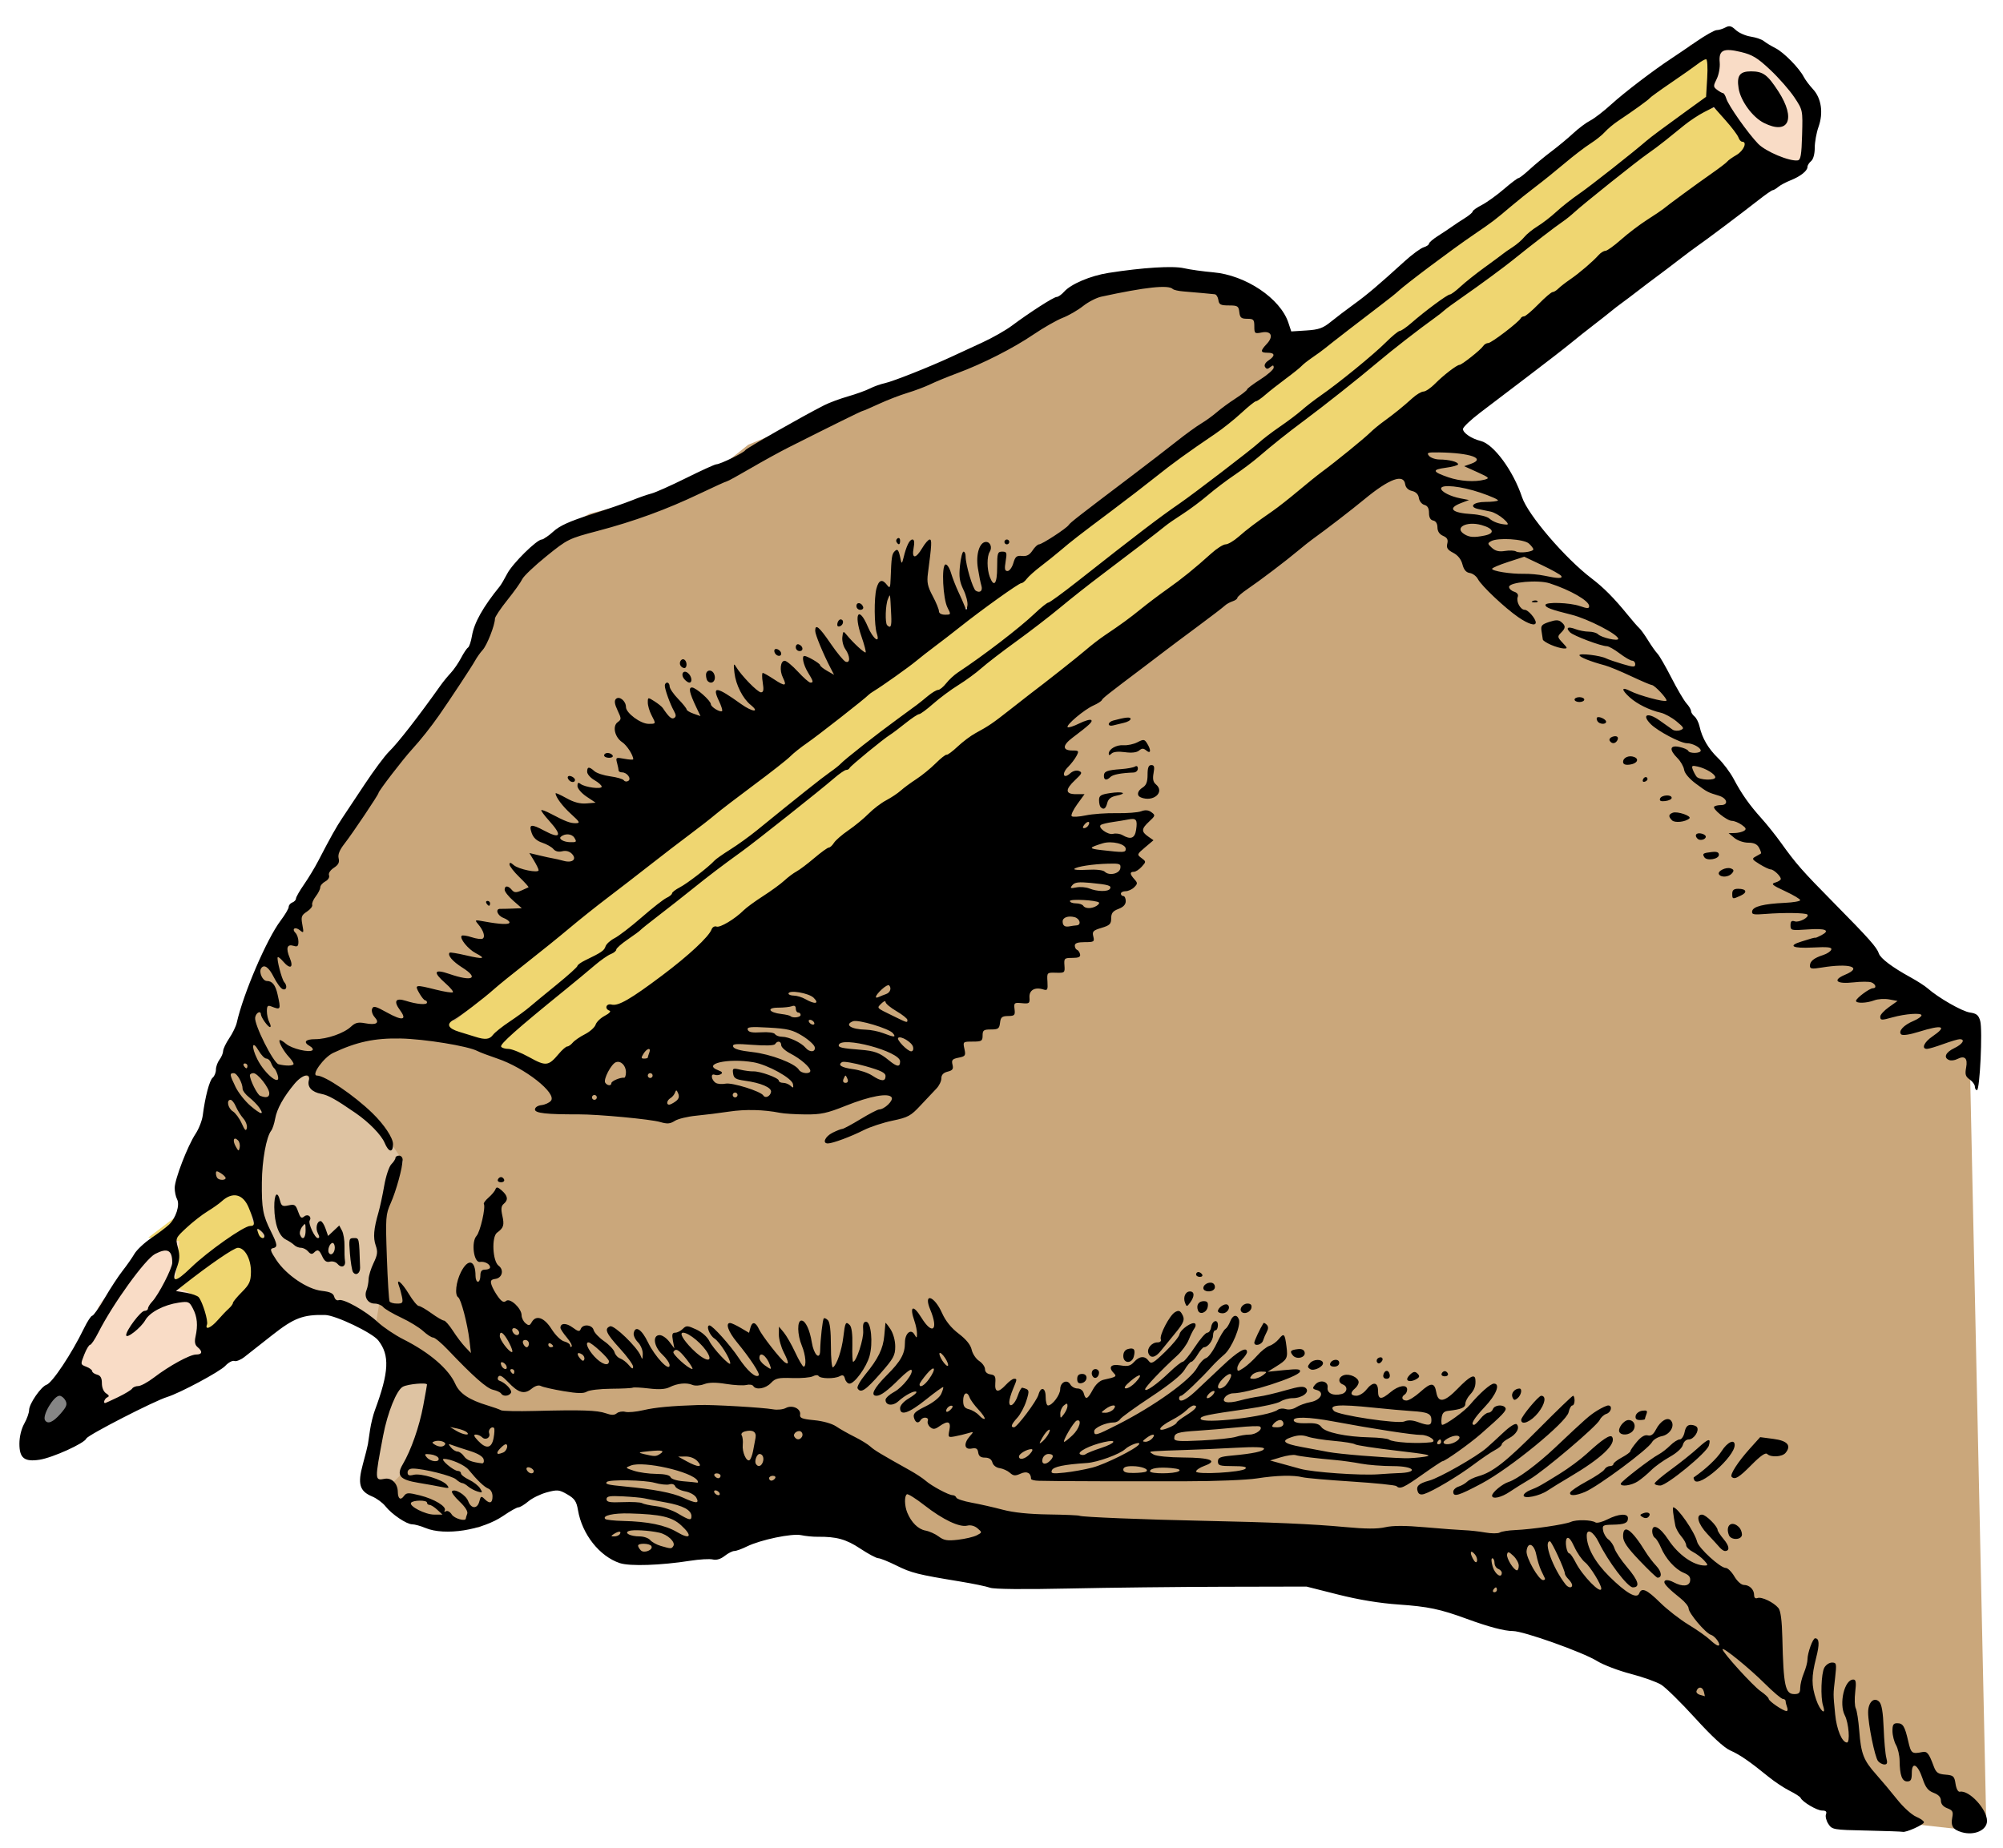
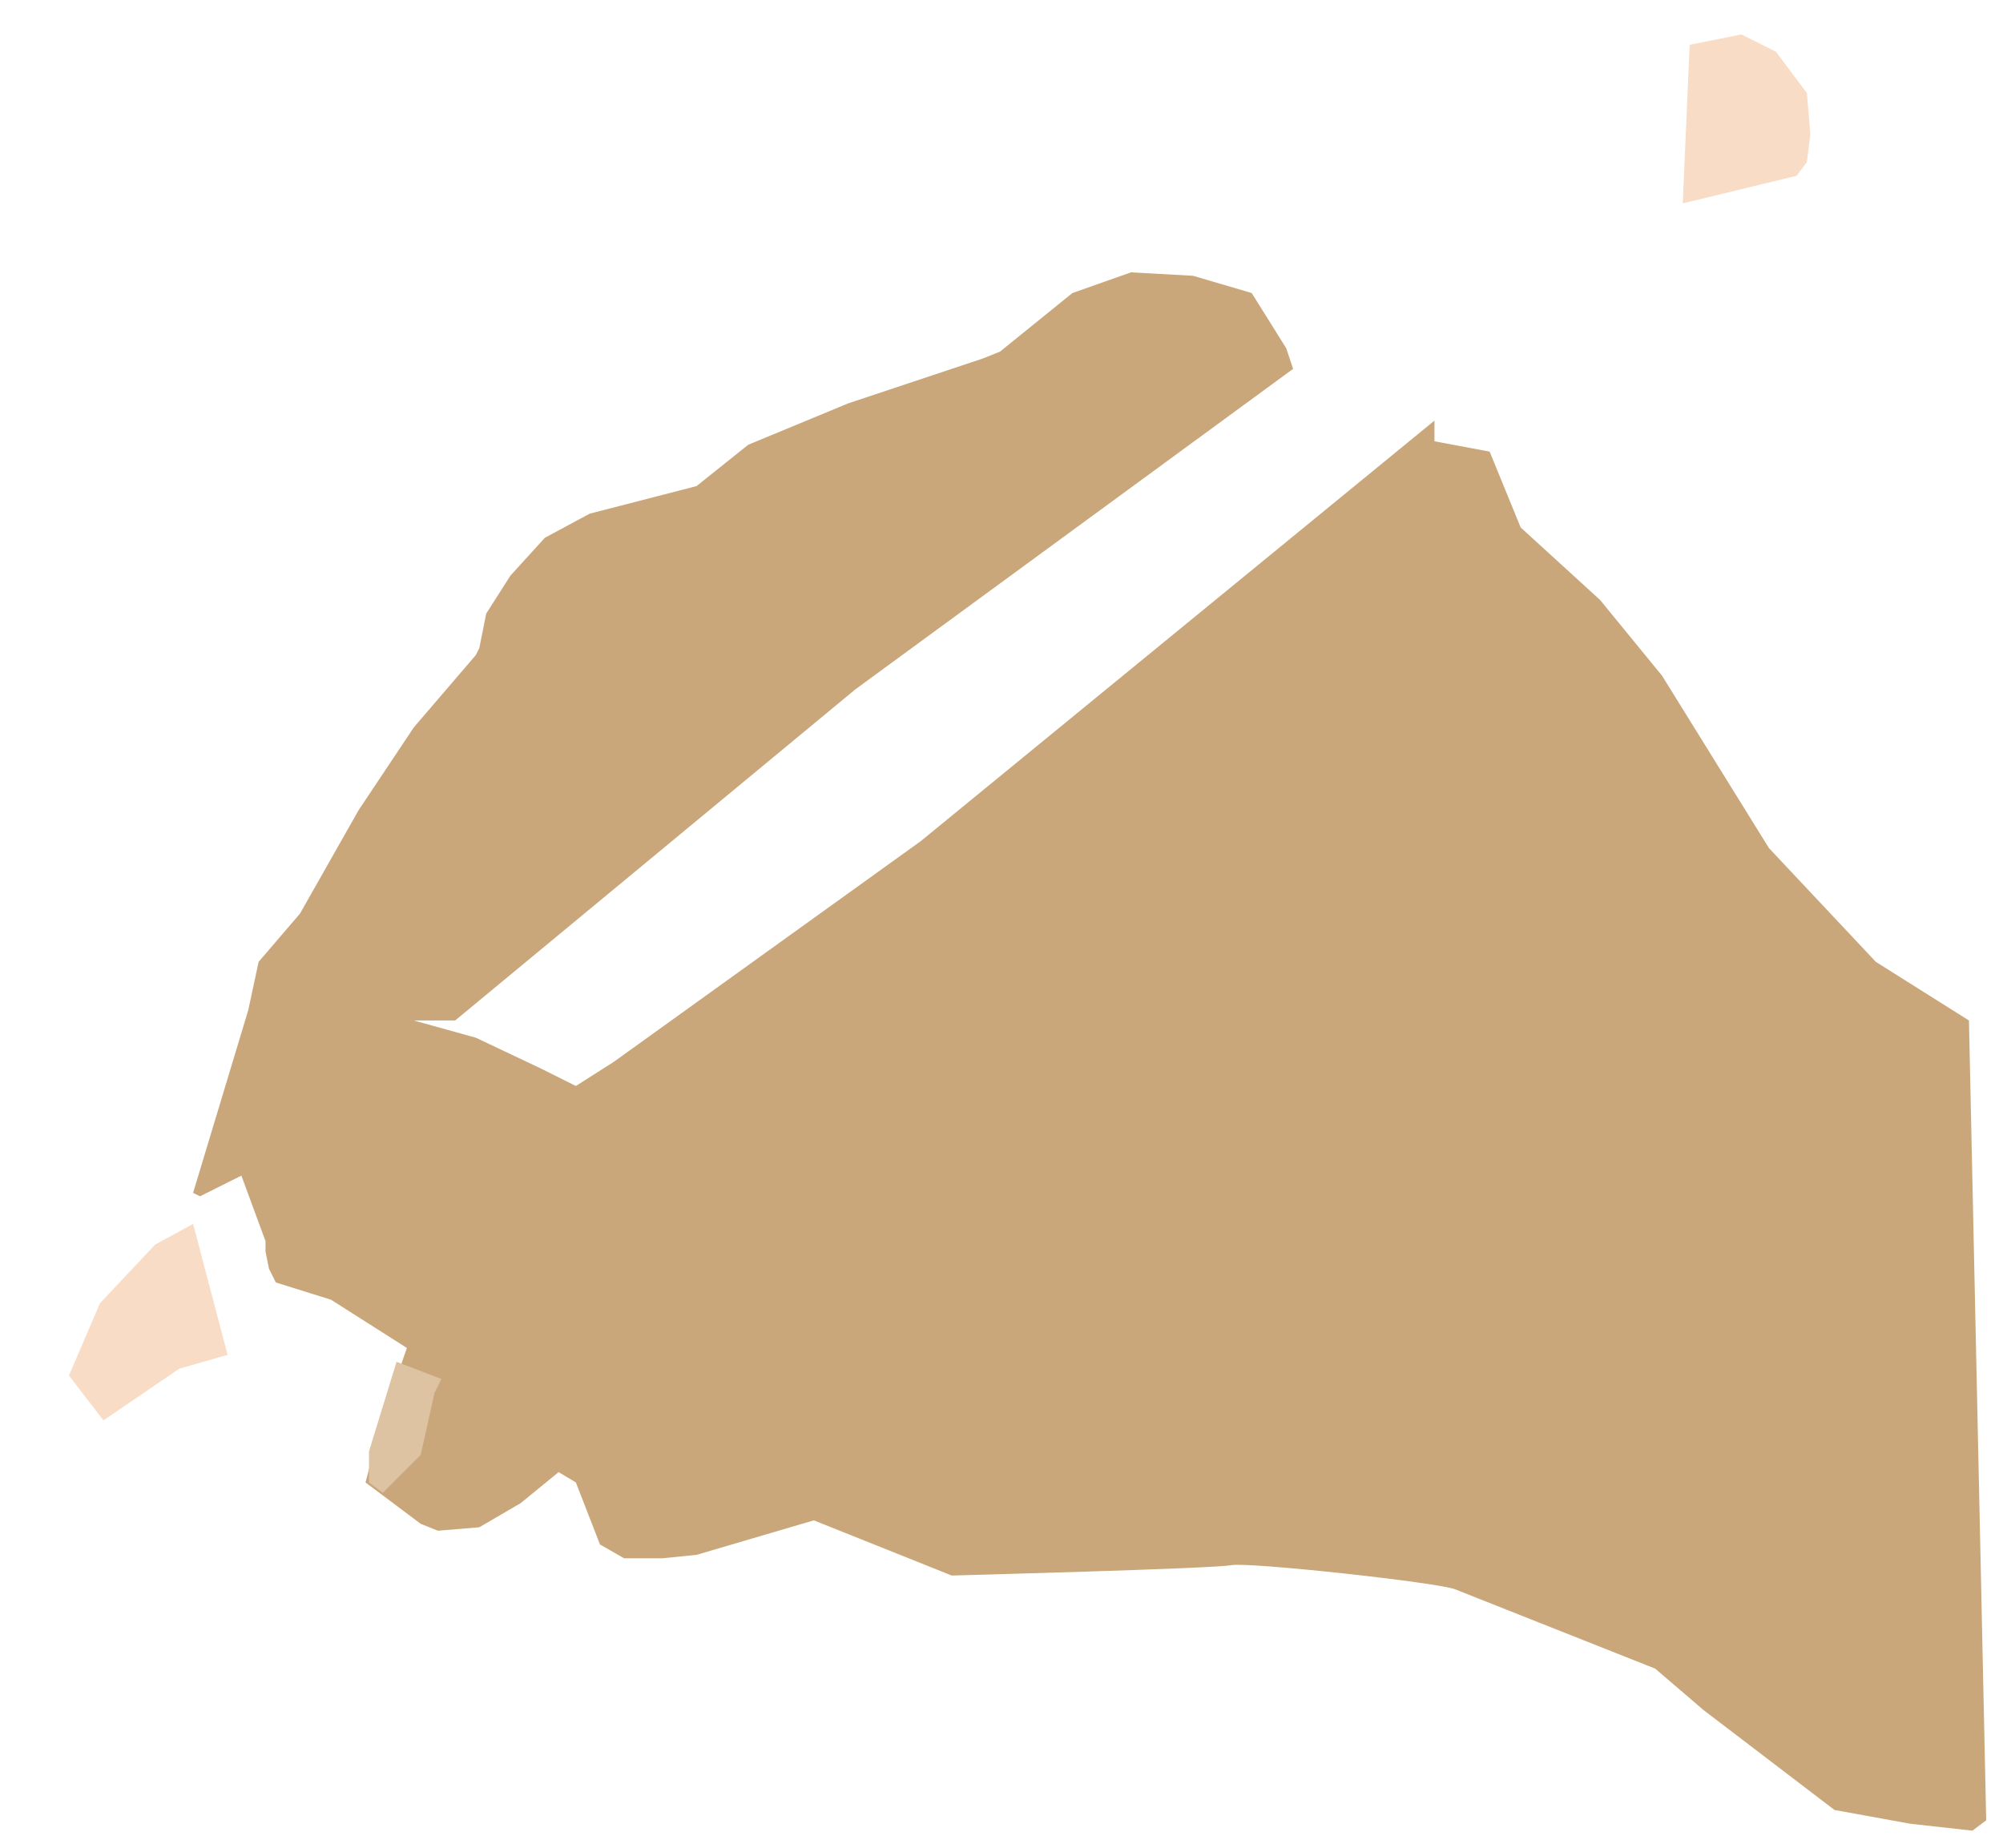
<svg xmlns="http://www.w3.org/2000/svg" xmlns:ns1="http://www.inkscape.org/namespaces/inkscape" xmlns:ns2="http://sodipodi.sourceforge.net/DTD/sodipodi-0.dtd" width="233mm" height="215mm" viewBox="0 0 825.591 761.811" id="svg10410" version="1.1" ns1:version="0.91 r13725" ns2:docname="pencilinhand-1922-colour.svg">
  <defs id="defs10412" />
  <ns2:namedview id="base" pagecolor="#ffffff" bordercolor="#666666" borderopacity="1.0" ns1:pageopacity="0.0" ns1:pageshadow="2" ns1:zoom="0.70357774" ns1:cx="117.6199" ns1:cy="307.25397" ns1:document-units="px" ns1:current-layer="layer1" showgrid="false" fit-margin-top="0" fit-margin-left="0" fit-margin-right="0" fit-margin-bottom="0" ns1:window-width="1916" ns1:window-height="1035" ns1:window-x="4" ns1:window-y="1" ns1:window-maximized="1" />
  <g ns1:label="Layer 1" ns1:groupmode="layer" id="layer1" transform="translate(1064.993,-152.373)">
    <g id="g5818">
      <path ns1:connector-curvature="0" id="path5806" d="m -985.399,656.927 -15.634,8.528 -22.741,24.162 -12.792,29.847 14.213,18.477 31.269,-21.32 19.898,-5.685 z" style="fill:#f9dcc6;fill-rule:evenodd;stroke:none;stroke-width:1px;stroke-linecap:butt;stroke-linejoin:miter;stroke-opacity:1;fill-opacity:1" />
      <path ns1:connector-curvature="0" id="path5808" d="m -347.233,166.576 -21.32,4.264 -2.843,65.38 46.903,-11.37 4.264,-5.685 1.421,-11.37 -1.421,-17.056 -8.528,-11.37 -4.264,-5.685 z" style="fill:#f9dcc6;fill-rule:evenodd;stroke:none;stroke-width:1px;stroke-linecap:butt;stroke-linejoin:miter;stroke-opacity:1;fill-opacity:1" />
-       <path ns1:connector-curvature="0" id="path5804" d="m -358.603,169.419 -348.22,265.784 -297.053,227.409 12.792,1.421 -1.421,14.213 -1.421,4.264 7.107,2.843 5.685,5.685 0,15.634 2.843,1.421 294.211,-221.724 351.063,-262.942 -7.107,-11.37 -7.107,-5.685 -7.107,-7.107 -5.685,-2.843 -2.843,-2.843 2.843,-2.843 0,-8.528 z" style="fill:#efd671;fill-rule:evenodd;stroke:none;stroke-width:1px;stroke-linecap:butt;stroke-linejoin:miter;stroke-opacity:1;fill-opacity:1" />
      <path ns1:connector-curvature="0" id="path5812" d="m -277.589,904.235 -31.269,-5.685 -54.01,-41.218 -19.898,-17.056 c 0,0 -75.329,-29.847 -82.436,-32.69 -7.107,-2.843 -85.278,-11.37 -92.385,-9.949 -7.107,1.421 -115.126,4.264 -115.126,4.264 l -56.852,-22.741 -48.324,14.213 -14.213,1.421 -15.634,0 -9.949,-5.685 -9.949,-25.584 -7.107,-4.264 -15.634,12.792 -17.056,9.949 -17.056,1.421 -7.107,-2.843 -22.741,-17.056 7.107,-27.005 9.949,-28.426 -31.269,-19.898 -22.741,-7.107 -2.843,-5.685 -1.421,-7.107 0,-4.264 -9.949,-27.005 -17.056,8.528 -2.843,-1.421 22.741,-75.329 4.264,-19.898 17.056,-19.898 24.162,-42.639 22.741,-34.111 25.584,-29.847 1.421,-2.843 2.843,-14.213 9.949,-15.634 14.213,-15.634 18.477,-9.949 44.061,-11.37 21.32,-17.056 41.218,-17.056 55.431,-18.477 7.107,-2.843 29.847,-24.162 24.162,-8.528 25.584,1.421 24.162,7.107 14.213,22.741 2.843,8.528 -180.506,132.182 -164.872,136.445 -17.056,0 25.584,7.107 27.005,12.792 14.213,7.107 15.634,-9.949 126.496,-90.964 211.775,-173.399 0,8.528 22.741,4.264 12.792,31.269 32.69,29.847 25.584,31.269 44.061,71.065 44.061,46.903 38.375,24.162 7.107,329.743 -5.685,4.264 z" style="fill:#caa77b;fill-rule:evenodd;stroke:none;stroke-width:1px;stroke-linecap:butt;stroke-linejoin:miter;stroke-opacity:1;fill-opacity:1" />
-       <path ns1:connector-curvature="0" id="path5814" d="m -941.339,594.39 31.269,19.898 11.37,17.056 -9.949,25.584 0,32.69 -1.421,8.528 -42.639,-14.213 -5.685,-5.685 2.843,-9.949 0,-4.264 -5.685,-8.528 -1.421,-22.741 2.843,-19.898 8.528,-9.949 z" style="fill:#dec3a2;fill-rule:evenodd;stroke:none;stroke-width:1px;stroke-linecap:butt;stroke-linejoin:miter;stroke-opacity:1;fill-opacity:1" />
-       <path ns1:connector-curvature="0" id="path5810" d="m -1036.567,720.886 8.528,11.37 -25.584,17.056 1.421,-7.107 1.421,-7.107 5.685,-7.107 z" style="fill:#858585;fill-rule:evenodd;stroke:none;stroke-width:1px;stroke-linecap:butt;stroke-linejoin:miter;stroke-opacity:1;fill-opacity:1" />
      <path ns1:connector-curvature="0" id="path5816" d="m -901.542,713.78 -11.37,36.954 0,12.792 5.685,4.264 15.634,-15.634 5.685,-25.584 2.843,-5.685 z" style="fill:#dec3a2;fill-rule:evenodd;stroke:none;stroke-width:1px;stroke-linecap:butt;stroke-linejoin:miter;stroke-opacity:1;fill-opacity:1" />
-       <path ns2:nodetypes="sssssssssscssssssssssssscssssssssssscssssscscsssssssssssssssssssssssssssssssssscssssssscsssssssssssssssssssssssscsssssssssssssssssssscssssssssscssssssssssssssssssssssssssssssssssssssssssssssssssssssssssssssssssssssssssssscssssscsssssssscsssssssscssssssscsscccssssssssssssssssssssssssssssssssssssssssssssssssssssscssssssssssssssssssssssssssssscscsssssscssssscsssssssssscssssscssscssssssssssssssssssssssssssssssssssssssssssssssssssssssscsssscssssssssssscsssssssssscssssssssssssssssssssssssssssssssssssssssssssssssssssssssscssssssssscscsssssscccssccsssssssssssssscssscsssscssssssssscssssssssscsscssccsssssssssssssssssscsssssssssssccsssscsscsssssssssssssssssssssssscssscssscccccsssssssccssssssssscscssssssssssssssssscsssssscssssscccsscssssssssssscsscccssccscssssscscccsscssscscsscscssssscsssssscsccsssccssssssssscsssssssssssssssssssscscsscssssssssssssssssssssssssssssssssssssssssssssssssssssscsssscscscssscssssssssssssssssssssssssssssssssssssssssssscsscssssssssssssscccsscssssscscssssssssssssssssscscssscsscsscsssssssssscsssccssssscssscssssssssscssssscscssssssscsssssssssssssssssscssssssssssssscsssssssssssssscscsccsssssssscsscsssssssssssssssssssssssssssssssssssssssssssssssssscssssssssssssssssssssssssscssccscsssssscsscsssscsscssssssssssssssssssssssssssssscsssssssssssssssssssssscssssssssssscsscscsssssssscssssssssssssssssscsssssssssssssssssssssssssssssscsssssssssssssssssssssssssssssssssssssssscsssssssssscssssssssssssssssssssssssssssssssssssssssssssssscscsccsssssssssssssscsscsssssssssssssssscssssccsssssssssssssssscsscssssscsssssssssssssssscsscssssssscssssssssscssscssssssscssscssssssssssscsssssssssssssssssssscsssscssssssscssccssssssssssssssssssscsssscssssccssssssssssssssssssscsssssssssssccssssssssssssssssssssccsscssscssssscssssssssssssssssssssssssssssssssscsssssscsssssssssssssssssscssssssssssssssssscsssssssssssssssssssssssssssssscssssssssssssssssssssssssssscsssssssssssssssscssccsssssssssssssssssssssssssssssssssssssssssssssscssssssssssssssssssssssssssssssssssssssssssssssssssssssscssssssssssssssssscssssssscssssssscscscssssscssssscssssssscssssscsssssssssssssssssssscssssssssssscssssssssssssssscsssscsssssssssssssssssssssssssssssssssssssscssssssssssscssssssssssssscssssscssssssscccssssssssssssssscssssssccsssssssssssssssssssscssssscsscsssssssssssssscsssssssssssssscscssssssssssssssscssccscsccssccsssscssccssssssssssssssssscsccsssssssssssssssssssssssssssssssssssssssssssssscsscccsscssssscssccscscsssssssssssssscssssscsssscsssssssssssscsssssssssssssssssscsssscssccssssssscsssssssccsscsscccccccc" ns1:connector-curvature="0" id="path4155" d="m -256.407,907.719 c -3.642,-1.058 -4.607,-2.572 -3.899,-6.114 0.464,-2.321 0.126,-2.939 -2.066,-3.772 -1.686,-0.641 -2.621,-1.75 -2.621,-3.108 0,-1.427 -0.97,-2.478 -2.991,-3.241 -2.304,-0.87 -3.35,-2.208 -4.551,-5.826 -1.984,-5.973 -4.457,-7.272 -4.457,-2.34 0,2.73 -0.401,3.469 -1.883,3.469 -2.133,0 -3.065,-2.524 -3.138,-8.5 -0.027,-2.2 -0.692,-5.125 -1.478,-6.5 -0.786,-1.375 -1.445,-3.962 -1.465,-5.75 -0.028,-2.563 0.375,-3.25 1.906,-3.25 2.433,0 3.152,1.166 4.599,7.464 1.152,5.013 1.512,5.285 5.827,4.413 1.954,-0.395 2.695,0.533 4.649,5.818 0.995,2.691 1.758,3.244 4.833,3.5 3.327,0.277 3.698,0.615 4.183,3.804 0.314,2.068 1.043,3.394 1.78,3.24 3.781,-0.788 11.188,7.176 11.188,12.029 0,3.84 -5.214,6.174 -10.415,4.663 z m -39.238,-0.679 c -13.711,-0.297 -14.202,-0.382 -15.739,-2.727 -0.872,-1.331 -1.318,-3.119 -0.99,-3.973 0.427,-1.114 -0.027,-1.552 -1.607,-1.552 -2.122,0 -8.149,-3.568 -8.854,-5.241 -0.188,-0.447 -2.213,-1.75 -4.5,-2.894 -2.287,-1.145 -6.183,-3.728 -8.658,-5.74 -7.911,-6.432 -11.845,-9.14 -15.839,-10.904 -2.531,-1.118 -7.607,-5.801 -14.481,-13.36 -5.821,-6.401 -12.114,-12.585 -13.984,-13.74 -1.87,-1.156 -7.536,-3.176 -12.592,-4.489 -5.055,-1.313 -11.311,-3.705 -13.902,-5.316 -5.795,-3.602 -30.278,-12.316 -34.605,-12.316 -3.505,0 -10.01,-1.722 -19.097,-5.054 -10.9,-3.997 -15.872,-5.041 -28,-5.881 -7.863,-0.544 -16.481,-1.963 -25,-4.116 l -13,-3.285 -34,0.075 c -18.7,0.041 -47.458,0.367 -63.907,0.725 -18.561,0.403 -30.89,0.282 -32.5,-0.32 -1.426,-0.534 -7.093,-1.707 -12.593,-2.608 -17.18,-2.814 -19.887,-3.495 -26.027,-6.553 -3.285,-1.636 -6.648,-2.989 -7.473,-3.007 -0.825,-0.018 -4.166,-1.804 -7.425,-3.969 -5.795,-3.85 -9.83,-4.969 -17.575,-4.872 -1.925,0.024 -4.966,-0.273 -6.759,-0.66 -3.793,-0.819 -16.828,1.902 -22.451,4.688 -2.041,1.011 -4.342,1.838 -5.115,1.838 -0.773,0 -2.567,0.914 -3.988,2.032 -1.667,1.311 -3.399,1.83 -4.885,1.462 -1.266,-0.314 -5.452,-0.076 -9.302,0.529 -12.128,1.904 -24.888,2.335 -28.997,0.979 -8.372,-2.763 -15.594,-11.901 -17.274,-21.856 -0.61,-3.613 -1.36,-4.717 -4.398,-6.48 -3.346,-1.941 -4.074,-2.015 -8.395,-0.859 -2.602,0.696 -6.05,2.374 -7.66,3.73 -1.611,1.355 -3.453,2.464 -4.093,2.464 -0.641,0 -3.419,1.552 -6.173,3.448 -8.69,5.983 -24.13,8.408 -32.163,5.052 -1.975,-0.825 -4.415,-1.5 -5.423,-1.5 -2.332,0 -8.446,-4.125 -11.082,-7.476 -1.114,-1.416 -3.557,-3.214 -5.43,-3.997 -5.22,-2.181 -6.084,-5.151 -3.859,-13.26 1.021,-3.722 1.961,-7.442 2.089,-8.267 0.128,-0.825 0.528,-3.508 0.889,-5.963 0.361,-2.454 1.247,-6.054 1.967,-8 5.863,-15.829 6.202,-22.729 1.416,-28.858 -2.462,-3.153 -17.584,-10.386 -21.913,-10.481 -9.087,-0.199 -12.804,1.216 -21.792,8.297 -4.789,3.773 -9.957,7.837 -11.483,9.03 -1.527,1.193 -3.391,1.933 -4.144,1.644 -0.752,-0.289 -2.428,0.613 -3.724,2.005 -2.222,2.386 -18.709,11.22 -23.946,12.831 -5.405,1.663 -32.788,15.734 -33.321,17.122 -0.756,1.971 -13.938,7.939 -19.335,8.754 -6.223,0.94 -8.254,-0.682 -8.254,-6.591 0,-2.875 0.784,-6.125 2,-8.29 1.1,-1.958 2,-4.488 2,-5.621 0,-2.549 4.9,-9.651 7.184,-10.411 2.371,-0.789 10.383,-12.859 15.414,-23.218 1.402,-2.888 2.946,-5.25 3.431,-5.25 0.485,0 2.784,-3.263 5.109,-7.25 2.325,-3.987 5.642,-9.05 7.37,-11.25 1.728,-2.2 3.932,-5.35 4.897,-7 0.965,-1.65 4.081,-4.575 6.925,-6.5 2.844,-1.925 6.124,-4.4 7.289,-5.5 2.884,-2.723 4.626,-8.176 3.364,-10.533 -0.54,-1.01 -0.98,-3.103 -0.978,-4.651 0.01,-3.55 5.332,-17.356 8.602,-22.298 1.36,-2.056 2.697,-5.488 2.971,-7.628 0.975,-7.618 2.768,-14.432 4.085,-15.525 0.735,-0.61 1.337,-2.094 1.337,-3.296 0,-1.203 0.661,-3.06 1.468,-4.128 0.807,-1.068 1.482,-2.666 1.5,-3.552 0.018,-0.886 1.151,-3.26 2.519,-5.276 1.368,-2.016 2.763,-4.891 3.1,-6.39 2.71,-12.056 12.374,-34.554 18.092,-42.118 1.827,-2.417 3.321,-4.956 3.321,-5.643 0,-0.687 0.675,-1.508 1.5,-1.825 0.825,-0.317 1.5,-1.044 1.5,-1.617 0,-0.573 1.483,-3.175 3.295,-5.781 1.812,-2.607 4.462,-6.99 5.887,-9.74 5.024,-9.693 7.456,-14.037 9.874,-17.64 1.344,-2.002 5.53,-8.302 9.303,-14 3.773,-5.698 8.273,-11.737 10,-13.421 3.701,-3.607 12.072,-14.367 21.348,-27.439 0.976,-1.375 2.821,-3.625 4.101,-5 1.28,-1.375 3.19,-4.157 4.245,-6.182 1.055,-2.025 2.335,-3.94 2.845,-4.255 0.51,-0.315 1.245,-2.483 1.633,-4.818 0.902,-5.424 4.574,-11.967 11.47,-20.438 0.534,-0.656 1.919,-3.012 3.078,-5.235 2.179,-4.18 12.19,-14.068 14.251,-14.077 0.643,-0.003 2.762,-1.465 4.709,-3.25 2.617,-2.4 6.656,-4.239 15.5,-7.058 6.578,-2.097 14.211,-4.727 16.961,-5.845 2.75,-1.118 6.35,-2.376 8,-2.796 1.65,-0.42 8.108,-3.302 14.351,-6.405 6.243,-3.103 11.825,-5.641 12.404,-5.641 1.557,0 11.515,-4.843 11.908,-5.791 0.307,-0.742 23.681,-14.066 32.618,-18.593 2.046,-1.036 6.445,-2.667 9.775,-3.624 3.331,-0.957 7.381,-2.417 9,-3.245 1.619,-0.828 4.393,-1.818 6.165,-2.199 3.375,-0.727 18.337,-6.659 27.445,-10.882 2.934,-1.36 8.709,-4.032 12.834,-5.936 4.125,-1.905 9.525,-4.975 12,-6.822 7.471,-5.575 17.334,-11.907 18.548,-11.907 0.628,0 1.999,-0.964 3.047,-2.142 2.838,-3.191 10.882,-6.602 18.319,-7.768 14.089,-2.21 26.526,-2.983 31.086,-1.933 2.475,0.57 7.902,1.33 12.059,1.69 13.371,1.156 27.674,10.755 30.989,20.797 l 1.18,3.575 6.198,-0.395 c 5.16,-0.329 6.858,-0.931 10.136,-3.595 2.166,-1.76 6.413,-4.989 9.438,-7.176 5.47,-3.954 10.119,-7.892 20.87,-17.679 3.097,-2.819 6.643,-5.437 7.88,-5.817 1.238,-0.381 2.25,-1.067 2.25,-1.526 0,-0.459 1.666,-1.891 3.703,-3.183 2.036,-1.292 4.64,-3.024 5.785,-3.849 1.145,-0.825 3.526,-2.4 5.291,-3.5 1.765,-1.1 3.211,-2.328 3.215,-2.73 0.003,-0.401 1.694,-1.601 3.756,-2.666 2.062,-1.065 6.149,-3.999 9.082,-6.52 2.932,-2.521 5.657,-4.584 6.055,-4.584 0.398,0 2.498,-1.636 4.668,-3.635 2.17,-1.999 6.195,-5.327 8.945,-7.394 2.75,-2.067 6.788,-5.422 8.974,-7.455 2.186,-2.033 5.336,-4.388 7,-5.234 1.664,-0.845 5.554,-3.842 8.643,-6.66 5.352,-4.88 17.359,-14.045 24.883,-18.993 1.925,-1.266 6.542,-4.4 10.26,-6.966 3.718,-2.565 7.46,-4.664 8.316,-4.664 0.856,0 2.469,-0.489 3.585,-1.086 1.64,-0.877 2.462,-0.678 4.291,1.04 1.244,1.169 4.014,2.393 6.156,2.721 2.141,0.328 4.568,1.156 5.393,1.84 0.825,0.684 2.984,1.996 4.798,2.915 3.45,1.748 9.755,8.159 11.695,11.891 0.623,1.198 2.321,3.459 3.772,5.024 3.457,3.726 4.35,9.768 2.295,15.53 -0.858,2.407 -1.561,6.289 -1.561,8.628 0,2.559 -0.597,4.747 -1.5,5.497 -0.825,0.685 -1.5,1.765 -1.5,2.4 0,1.623 -2.887,3.908 -7,5.54 -1.925,0.764 -4.21,1.99 -5.079,2.724 -0.868,0.734 -1.887,1.335 -2.264,1.335 -0.377,0 -3.113,1.913 -6.08,4.25 -6.294,4.958 -21.765,16.588 -24.908,18.723 -1.193,0.81 -4.643,3.387 -7.668,5.725 -3.025,2.339 -7.198,5.501 -9.274,7.027 -2.076,1.526 -5.51,4.125 -7.633,5.775 -2.123,1.65 -5.065,3.872 -6.54,4.938 -1.474,1.066 -3.514,2.641 -4.534,3.5 -1.019,0.859 -4.2,3.362 -7.068,5.562 -2.868,2.2 -7.121,5.575 -9.451,7.5 -2.33,1.925 -10.166,8 -17.414,13.5 -7.248,5.5 -16.307,12.388 -20.132,15.307 -3.825,2.919 -6.954,5.905 -6.954,6.635 0,1.624 3.521,4 7.313,4.935 5.373,1.324 13.415,12.269 17.046,23.198 2.412,7.262 17.744,25.17 28.641,33.453 4.971,3.778 9.314,8.158 14.846,14.971 2.01,2.475 4.168,4.95 4.795,5.5 0.628,0.55 2.276,2.841 3.662,5.09 1.386,2.25 3.137,4.725 3.891,5.5 0.754,0.775 3.328,5.235 5.721,9.91 2.392,4.675 5.19,9.429 6.217,10.564 1.027,1.135 1.868,2.543 1.868,3.128 0,0.585 0.646,1.599 1.436,2.255 0.79,0.655 1.726,2.515 2.082,4.133 1.056,4.807 3.626,9.191 7.677,13.096 2.097,2.021 4.962,5.846 6.367,8.5 3.292,6.217 6.473,10.73 11.509,16.325 2.228,2.475 5.823,6.975 7.99,10 6.283,8.772 8.704,11.524 21.939,24.942 14.378,14.577 17.574,18.172 18.42,20.724 0.678,2.045 5.548,5.71 13.08,9.842 2.75,1.509 5.9,3.537 7,4.507 4.454,3.928 14.209,9.515 17.433,9.984 2.778,0.405 3.592,1.072 4.267,3.5 1.022,3.675 -0.146,28.5 -1.341,28.5 -0.472,0 -0.859,-0.649 -0.859,-1.443 0,-0.794 -0.956,-2.113 -2.124,-2.931 -1.741,-1.22 -2.007,-2.114 -1.472,-4.964 0.721,-3.845 -0.598,-5.064 -3.732,-3.449 -1.005,0.518 -2.468,0.696 -3.25,0.396 -2.483,-0.953 -1.539,-3.182 2.078,-4.907 3.454,-1.647 4.695,-3.701 2.236,-3.701 -0.695,0 -3.726,0.9 -6.736,2 -3.009,1.1 -6.041,2 -6.736,2 -2.435,0 -1.232,-2.764 2.229,-5.121 6.298,-4.289 4.242,-4.986 -5.637,-1.911 -3.873,1.206 -6.68,1.609 -7.247,1.042 -1.296,-1.296 1.033,-3.834 5.061,-5.517 1.831,-0.765 3.33,-1.821 3.33,-2.347 0,-1.097 -6.601,-0.629 -11.902,0.843 -4.672,1.298 -5.098,1.27 -5.098,-0.33 0,-0.737 1.604,-2.482 3.565,-3.877 l 3.565,-2.536 -3.441,-0.646 c -1.893,-0.355 -4.651,-0.186 -6.13,0.377 -3.218,1.224 -7.558,1.344 -7.558,0.21 0,-1.032 5.575,-5.188 6.96,-5.188 1.65,0 1.208,-1.722 -0.623,-2.424 -0.915,-0.351 -4.231,-0.348 -7.37,0.007 -7.025,0.795 -8.879,-0.886 -3.469,-3.147 7.511,-3.138 1.808,-4.866 -9.747,-2.952 -3.921,0.65 -4.75,0.523 -4.75,-0.727 0,-1.879 1.632,-3.21 5.438,-4.437 1.616,-0.521 3.131,-1.527 3.368,-2.237 0.335,-1.005 -1.367,-1.197 -7.711,-0.868 -8.311,0.431 -10.386,-0.706 -4.532,-2.483 1.616,-0.49 3.505,-1.069 4.198,-1.285 0.693,-0.216 1.368,-0.33 1.5,-0.252 0.132,0.078 1.265,-0.407 2.518,-1.078 3.776,-2.021 1.666,-2.884 -5.755,-2.353 -6.722,0.481 -7.023,0.408 -7.023,-1.699 0,-1.666 0.438,-2.063 1.802,-1.63 1.82,0.578 6.163,-1.806 5.144,-2.824 -0.708,-0.708 -9.804,-0.834 -17.255,-0.239 -4.976,0.397 -5.763,0.23 -5.494,-1.166 0.368,-1.909 4.704,-3.002 13.551,-3.416 3.437,-0.161 6.25,-0.658 6.25,-1.104 1.4e-4,-0.446 -2.812,-2.119 -6.25,-3.717 -5.362,-2.493 -5.93,-2.998 -4,-3.555 1.238,-0.357 2.25,-1.015 2.25,-1.461 0,-1.173 -2.957,-3.955 -4.203,-3.955 -0.583,0 -2.625,-0.967 -4.538,-2.149 -3.157,-1.951 -3.306,-2.241 -1.618,-3.147 1.023,-0.549 2.008,-1.118 2.19,-1.265 0.182,-0.147 -0.171,-1.205 -0.785,-2.353 -0.791,-1.477 -2.094,-2.085 -4.47,-2.085 -1.868,0 -4.4,-0.871 -5.715,-1.967 l -2.361,-1.967 2.5,-0.049 c 1.375,-0.027 3.108,-0.434 3.852,-0.905 1.059,-0.671 0.849,-1.209 -0.973,-2.485 -1.278,-0.895 -3.09,-1.628 -4.025,-1.628 -2.026,0 -8.215,-4.976 -7.306,-5.874 0.348,-0.344 1.604,-0.626 2.792,-0.626 3.237,0 2.625,-2.811 -0.84,-3.862 -4.702,-1.427 -4.749,-1.452 -9.5,-4.965 -2.717,-2.009 -4.639,-4.282 -4.851,-5.737 -0.193,-1.325 -1.43,-3.489 -2.75,-4.809 -3.539,-3.539 -3.184,-5.455 0.851,-4.585 1.788,0.386 3.4,1.096 3.583,1.579 0.455,1.198 5.167,1.119 5.167,-0.086 0,-1.243 -3.347,-3.035 -5.67,-3.035 -2.603,0 -12.018,-4.961 -14.917,-7.86 -3.939,-3.939 -1.331,-5.064 3.601,-1.553 2.249,1.602 4.68,3.321 5.402,3.821 0.722,0.5 2.161,0.582 3.198,0.183 1.692,-0.652 1.526,-1.024 -1.614,-3.616 -1.925,-1.589 -4.848,-3.194 -6.496,-3.566 -4.611,-1.041 -9.721,-3.566 -12.754,-6.302 -3.604,-3.252 -3.506,-4.549 0.199,-2.633 3.573,1.847 14.204,4.706 14.903,4.007 0.595,-0.595 -4.871,-6.481 -6.018,-6.481 -0.435,0 -4.288,-1.643 -8.563,-3.651 -4.275,-2.008 -9.122,-4.012 -10.772,-4.452 -5.993,-1.6 -10.5,-3.404 -10.5,-4.203 0,-0.912 8.661,0.133 11,1.327 0.825,0.421 3.862,1.464 6.75,2.318 4.531,1.34 5.25,1.354 5.25,0.106 0,-0.795 -0.562,-1.459 -1.25,-1.474 -0.688,-0.015 -3.018,-1.365 -5.178,-3 -2.16,-1.635 -4.521,-2.972 -5.246,-2.972 -2.367,0 -13.747,-4.279 -15.173,-5.704 -1.945,-1.945 -0.925,-2.54 2.274,-1.324 1.487,0.565 3.934,1.028 5.439,1.028 1.504,0 3.22,0.485 3.813,1.078 1.393,1.393 8.322,2.966 8.322,1.889 0,-1.809 -12.504,-8.263 -19.285,-9.954 -8.525,-2.126 -10.715,-2.948 -10.715,-4.024 0,-1.301 9.987,-0.984 14.149,0.45 3.177,1.094 3.851,1.097 3.851,0.012 0,-2.166 -7.736,-6.624 -16.282,-9.383 -4.772,-1.54 -16.718,-0.482 -16.718,1.481 0,0.724 0.933,1.612 2.072,1.974 1.302,0.413 1.861,1.209 1.504,2.14 -0.744,1.938 1.105,5.337 2.903,5.337 1.364,0 4.522,3.647 4.522,5.223 0,1.604 -3.04,0.681 -7.2,-2.187 -5.552,-3.827 -15.179,-12.914 -16.651,-15.716 -0.63,-1.199 -2.132,-2.324 -3.338,-2.5 -1.515,-0.221 -2.451,-1.321 -3.028,-3.557 -0.541,-2.101 -1.883,-3.78 -3.82,-4.781 -2.333,-1.206 -2.865,-2.029 -2.431,-3.763 0.415,-1.659 -0.024,-2.471 -1.739,-3.219 -1.499,-0.654 -2.3,-1.862 -2.313,-3.49 -0.012,-1.556 -0.669,-2.615 -1.75,-2.823 -1.151,-0.222 -1.731,-1.274 -1.731,-3.143 0,-1.928 -0.601,-2.967 -1.915,-3.311 -1.053,-0.275 -2.066,-1.547 -2.25,-2.826 -0.218,-1.516 -1.205,-2.527 -2.835,-2.907 -1.581,-0.368 -2.617,-1.394 -2.82,-2.791 -0.641,-4.429 -6.527,-2.266 -16.727,6.147 -5.535,4.565 -15.699,12.392 -21.614,16.644 -1.148,0.825 -3.718,2.871 -5.713,4.546 -5.04,4.234 -15.793,12.394 -20.876,15.842 -2.337,1.586 -4.25,3.242 -4.25,3.68 0,0.438 -0.897,1.081 -1.994,1.43 -1.097,0.348 -2.559,1.18 -3.25,1.849 -0.691,0.669 -5.756,4.549 -11.256,8.621 -5.5,4.073 -11.496,8.558 -13.325,9.968 -1.829,1.41 -5.714,4.363 -8.633,6.563 -14.931,11.253 -17.068,12.939 -17.383,13.712 -0.188,0.461 -1.763,1.467 -3.5,2.237 -3.726,1.651 -11.403,8.115 -10.604,8.929 0.305,0.31 2.461,-0.379 4.792,-1.532 2.33,-1.153 4.549,-1.784 4.931,-1.403 0.68,0.68 -0.674,1.953 -7.854,7.384 -4.094,3.097 -4.053,5.173 0.102,5.173 2.652,0 2.772,0.162 1.667,2.263 -0.655,1.245 -2.22,3.286 -3.477,4.536 -2.732,2.716 -1.944,5.171 0.849,2.644 1.115,-1.01 2.565,-1.417 3.612,-1.016 1.523,0.584 1.334,1.059 -1.463,3.672 -4.284,4.004 -4.189,5.9 0.295,5.9 l 3.506,0 -3.027,4.179 c -1.665,2.298 -2.68,4.505 -2.256,4.903 0.424,0.398 3.021,0.247 5.771,-0.336 2.75,-0.583 8.477,-0.997 12.727,-0.919 4.25,0.077 8.816,-0.273 10.147,-0.779 1.685,-0.641 2.963,-0.522 4.21,0.39 1.685,1.232 1.633,1.457 -0.897,3.801 -3.266,3.027 -3.354,4.182 -0.471,6.201 l 2.217,1.553 -3.467,2.929 c -3.38,2.856 -3.417,2.966 -1.48,4.414 1.951,1.457 1.952,1.522 0.095,3.575 -1.04,1.15 -2.497,2.09 -3.237,2.09 -1.763,0 -1.7,0.95 0.202,3.052 1.398,1.545 1.391,1.866 -0.071,3.329 -0.89,0.89 -2.487,1.619 -3.547,1.619 -1.061,0 -1.929,0.45 -1.929,1 0,0.55 0.45,1 1,1 0.55,0 1,0.939 1,2.087 0,1.4 -0.987,2.459 -3,3.219 -2.328,0.879 -3,1.746 -3,3.873 0,2.329 -0.598,2.92 -3.981,3.933 -3.477,1.042 -3.906,1.49 -3.392,3.54 0.547,2.178 0.293,2.347 -3.519,2.347 -2.878,0 -4.108,0.424 -4.108,1.417 0,0.779 0.416,1.567 0.925,1.75 0.509,0.183 1.071,1.008 1.25,1.832 0.24,1.108 -0.587,1.499 -3.175,1.5 -3.301,10e-4 -3.487,0.178 -3.265,3.114 0.226,2.988 0.085,3.108 -3.5,3 -3.717,-0.112 -3.734,-0.094 -3.508,3.697 0.202,3.385 0.006,3.74 -1.75,3.183 -3.443,-1.093 -5.86,0.314 -5.659,3.293 0.168,2.481 -0.082,2.669 -3.151,2.37 -3.123,-0.304 -3.312,-0.148 -3,2.469 0.298,2.504 0.022,2.798 -2.667,2.834 -2.517,0.034 -3.051,0.483 -3.316,2.79 -0.277,2.405 -0.748,2.75 -3.75,2.75 -2.996,0 -3.434,0.319 -3.434,2.5 0,2.258 -0.395,2.5 -4.079,2.5 -4.015,0 -4.069,0.048 -3.419,3.009 0.606,2.757 0.404,3.06 -2.409,3.623 -2.578,0.516 -2.979,0.974 -2.505,2.864 0.453,1.805 0.055,2.378 -2.012,2.896 -1.758,0.441 -2.576,1.322 -2.576,2.772 0,1.169 -0.927,3.073 -2.061,4.231 -1.134,1.158 -4.067,4.269 -6.519,6.913 -4.015,4.33 -5.161,4.954 -11.54,6.284 -3.895,0.812 -9.254,2.577 -11.908,3.922 -5.269,2.67 -12.745,5.448 -14.722,5.471 -2.447,0.029 -1.198,-2.865 1.904,-4.412 1.734,-0.865 3.543,-1.573 4.018,-1.573 0.475,0 3.827,-1.8 7.449,-4 3.621,-2.2 7.101,-4.01 7.732,-4.022 2.2,-0.043 5.961,-3.663 5.156,-4.964 -1.222,-1.978 -8.867,-0.581 -19.009,3.474 -7.63,3.051 -10.141,3.59 -16.5,3.54 -4.125,-0.032 -8.85,-0.328 -10.5,-0.658 -6.689,-1.337 -14.282,-1.522 -20.954,-0.513 -3.876,0.587 -9.971,1.346 -13.546,1.687 -3.575,0.341 -7.575,1.31 -8.889,2.152 -1.912,1.225 -3.111,1.318 -6,0.463 -3.903,-1.154 -25.482,-3.184 -33.611,-3.161 -13.297,0.037 -18,-0.485 -18,-2 0,-0.883 1.102,-1.627 2.677,-1.809 1.472,-0.17 3.23,-0.976 3.906,-1.791 2.563,-3.088 -10.779,-13.592 -22.118,-17.411 -3.535,-1.191 -7.206,-2.582 -8.158,-3.091 -3.836,-2.053 -21.89,-4.991 -31.807,-5.176 -10.605,-0.198 -18.014,1.392 -27.666,5.936 -3.929,1.85 -9.291,9.342 -6.686,9.342 3.271,0 15.241,8.112 22.824,15.467 4.846,4.701 8.509,10.198 8.519,12.783 0.013,3.734 -1.792,3.468 -3.454,-0.508 -1.356,-3.245 -6.434,-8.464 -11.92,-12.251 -8.2,-5.66 -11.312,-7.399 -14.221,-7.944 -3.866,-0.725 -5.813,-2.838 -5.106,-5.541 0.862,-3.296 -2.722,-2.436 -5.935,1.422 -4.528,5.439 -7.21,10.278 -7.939,14.324 -0.371,2.062 -1.101,4.286 -1.621,4.942 -2.023,2.554 -3.778,12.235 -3.865,21.311 -0.103,10.816 0.408,13.596 3.714,20.212 2.774,5.551 2.886,6.527 0.799,6.96 -1.261,0.262 -0.981,1.193 1.471,4.887 4.085,6.154 12.744,12.031 18.721,12.704 3.455,0.389 4.756,1.007 5.13,2.434 0.285,1.089 1.079,1.69 1.844,1.396 1.928,-0.74 11.175,4.45 16.056,9.012 2.29,2.14 7.074,5.361 10.632,7.157 10.767,5.436 18.611,12.182 21.374,18.383 1.75,3.929 5.771,6.602 13.33,8.865 2.475,0.741 4.95,1.628 5.5,1.973 0.55,0.344 6.85,0.474 14,0.288 19.265,-0.5 25.647,-0.291 29.184,0.957 2.365,0.834 3.536,0.831 4.552,-0.012 0.752,-0.624 2.325,-0.885 3.495,-0.579 1.17,0.306 4.521,-0.004 7.448,-0.689 4.908,-1.149 11.35,-1.749 22.821,-2.126 5.715,-0.188 26.498,1.02 30.645,1.781 1.73,0.317 4.092,0.07 5.25,-0.55 2.654,-1.421 6.297,0.278 5.887,2.746 -0.231,1.393 0.817,1.803 5.833,2.283 3.579,0.343 7.311,1.398 9,2.544 1.587,1.077 5.003,3.012 7.591,4.299 2.588,1.287 5.513,3.084 6.5,3.993 1.662,1.531 4.363,3.159 16.294,9.818 2.475,1.381 5.4,3.308 6.5,4.28 2.467,2.182 9.55,5.979 11.152,5.979 0.65,0 1.332,0.45 1.515,1 0.183,0.55 3.033,1.491 6.333,2.091 3.3,0.6 9.039,1.898 12.754,2.886 4.467,1.187 10.878,1.852 18.933,1.963 6.699,0.092 12.461,0.342 12.806,0.555 0.827,0.511 26.75,1.566 50.507,2.055 28.442,0.585 45.662,1.341 58.94,2.586 8.407,0.789 13.289,0.811 16.5,0.076 3.176,-0.727 8.203,-0.722 16.56,0.016 6.6,0.583 13.8,1.122 16,1.198 2.2,0.076 6.106,0.508 8.679,0.959 2.573,0.451 5.268,0.456 5.989,0.011 0.72,-0.445 3.565,-0.902 6.321,-1.015 6.856,-0.282 20.571,-2.298 23.011,-3.383 2.244,-0.998 8.417,-0.859 10.102,0.227 0.606,0.391 2.839,-0.175 4.961,-1.257 4.567,-2.328 8.436,-2.57 8.436,-0.527 0,2.05 -1.318,2.618 -6.3,2.718 -4.064,0.082 -4.343,0.259 -3.916,2.493 0.253,1.323 1.24,2.955 2.194,3.626 0.954,0.672 2.08,2.346 2.503,3.721 0.423,1.375 2.737,4.822 5.143,7.659 4.744,5.595 5.534,8.341 2.401,8.341 -2.14,0 -10.273,-10.748 -14.072,-18.596 -2.137,-4.415 -4.966,-5.935 -4.939,-2.654 0.04,4.832 3.421,10.924 9.291,16.74 6.992,6.929 11.403,9.433 12.335,7.004 0.991,-2.583 3.104,-1.659 8.591,3.756 2.926,2.888 8.233,7.016 11.794,9.174 3.561,2.158 7.548,4.971 8.861,6.25 1.312,1.279 2.791,2.326 3.285,2.326 1.507,0 -1.047,-3.826 -2.959,-4.433 -2.261,-0.717 -9.213,-8.957 -9.213,-10.919 0,-0.809 -1.462,-2.638 -3.25,-4.065 -4.657,-3.717 -6.75,-5.813 -6.75,-6.759 0,-1.082 1.711,-1.049 3.816,0.073 3.617,1.928 6.452,1.705 6.803,-0.536 0.249,-1.589 -0.435,-2.457 -2.662,-3.38 -3.505,-1.452 -7.466,-5.872 -9.391,-10.481 -0.749,-1.791 -1.857,-3.564 -2.463,-3.938 -0.606,-0.375 -1.102,-1.588 -1.102,-2.695 0,-3.396 3.224,-1.746 6.565,3.36 4.12,6.296 10.409,10.772 15.137,10.772 1.384,0 1.343,-0.293 -0.295,-2.102 -1.046,-1.156 -3.141,-2.743 -4.655,-3.526 -1.514,-0.783 -2.752,-2.018 -2.752,-2.745 0,-0.727 -0.912,-2.373 -2.027,-3.659 -1.115,-1.286 -2.213,-3.267 -2.439,-4.403 -0.885,-4.438 -1.238,-7.566 -0.853,-7.566 1.815,0 8.805,10.1 9.837,14.215 0.672,2.676 9.558,10.785 11.819,10.785 0.806,0 2.395,1.575 3.531,3.5 1.166,1.977 2.863,3.5 3.899,3.5 2.323,0 4.234,1.881 4.234,4.169 0,1.111 0.524,1.567 1.41,1.228 1.653,-0.634 6.641,1.755 8.605,4.121 0.928,1.118 1.45,5.083 1.622,12.316 0.471,19.814 1.185,23.167 4.931,23.167 1.936,0 2.433,-0.517 2.433,-2.532 0,-1.393 0.675,-4.148 1.5,-6.122 0.825,-1.975 1.5,-4.516 1.5,-5.647 0,-2.658 2.182,-8.699 3.142,-8.699 1.752,0 1.875,2.386 0.416,8.079 -1.97,7.69 -1.962,11.378 0.036,17.242 1.562,4.585 4.253,6.901 2.82,2.428 -1.095,-3.42 -0.772,-13.213 0.515,-15.618 0.628,-1.173 2.048,-2.132 3.156,-2.132 1.88,0 1.967,0.416 1.303,6.25 -0.826,7.256 -0.828,6.307 0.021,15.108 0.601,6.233 2.808,11.525 4.842,11.611 1.385,0.058 0.767,-8.036 -0.854,-11.169 -2.518,-4.87 -0.181,-14.799 3.484,-14.799 1.095,0 1.267,1.112 0.792,5.126 -0.334,2.819 -0.23,5.857 0.231,6.75 0.461,0.893 1.102,5.031 1.425,9.195 0.74,9.547 1.764,12.195 6.975,18.044 2.309,2.591 6.223,7.261 8.698,10.377 2.475,3.116 5.963,6.282 7.75,7.036 1.788,0.754 3.25,1.794 3.25,2.313 0,0.973 -7.474,4.331 -8.77,3.939 -0.401,-0.121 -7.098,-0.358 -14.882,-0.527 z m -32.74,-50.835 c -0.334,-0.87 -0.607,-1.995 -0.607,-2.5 0,-0.505 -0.501,-0.918 -1.114,-0.918 -0.613,0 -4.035,-2.906 -7.605,-6.459 -6.344,-6.313 -17.281,-15.186 -17.281,-14.019 0,1.29 12.559,15.125 15.673,17.264 1.83,1.257 3.327,2.676 3.327,3.152 0,0.936 5.952,5.018 7.357,5.045 0.471,0.009 0.584,-0.695 0.25,-1.565 z m -34.328,-6.459 c -0.545,-2.083 -2.358,-2.221 -3.022,-0.231 -0.202,0.607 0.445,1.314 1.438,1.571 0.993,0.257 1.876,0.52 1.962,0.584 0.086,0.064 -0.084,-0.802 -0.377,-1.925 z m -85.279,-41.959 c 0,-0.55 -0.198,-1 -0.441,-1 -0.243,0 -0.719,0.45 -1.059,1 -0.34,0.55 -0.141,1 0.441,1 0.582,0 1.059,-0.45 1.059,-1 z m 43,-0.54 c 0,-1.69 -4.607,-9.15 -6.637,-10.747 -1.314,-1.033 -3.318,-3.921 -4.455,-6.416 -1.344,-2.949 -2.409,-4.196 -3.043,-3.562 -1.01,1.01 -0.158,6.265 1.016,6.265 0.365,0 1.528,1.688 2.584,3.75 2.854,5.575 10.535,13.384 10.535,10.71 z m -12,-1.389 c 0,-0.511 -0.675,-1.604 -1.5,-2.429 -0.825,-0.825 -1.5,-1.87 -1.5,-2.321 2.4e-4,-1.539 -5.442,-13.321 -6.153,-13.321 -2.814,0 1.181,11.041 6.421,17.75 1.145,1.466 2.732,1.653 2.732,0.321 z m -11.238,-2.821 c -0.196,-0.412 -0.896,-1.875 -1.555,-3.25 -0.659,-1.375 -1.558,-4.3 -1.998,-6.5 -0.903,-4.519 -3.535,-5.507 -3.999,-1.5 -0.311,2.691 4.984,12 6.826,12 0.595,0 0.921,-0.338 0.725,-0.75 z m -17.762,-2.281 c 0,-0.567 -0.675,-1.29 -1.5,-1.607 -0.825,-0.317 -1.5,-1.427 -1.5,-2.469 0,-1.041 -0.408,-1.893 -0.906,-1.893 -0.51,0 -0.437,1.531 0.168,3.5 0.971,3.163 3.739,4.991 3.739,2.469 z m 7,-2.93 c 0,-1.079 -1.012,-2.908 -2.25,-4.065 -1.86,-1.74 -2.305,-1.838 -2.568,-0.567 -0.327,1.579 2.727,6.505 4.068,6.562 0.412,0.017 0.75,-0.851 0.75,-1.93 z m -18.048,-4.597 c -1.776,-2.14 -2.336,-1.027 -0.866,1.719 0.79,1.476 1.405,1.863 1.676,1.052 0.235,-0.705 -0.13,-1.952 -0.81,-2.772 z m -339.483,-3.492 c -0.71,-1.149 -5.469,-1.279 -5.469,-0.15 0,0.44 0.519,1.319 1.153,1.953 1.359,1.359 5.263,-0.272 4.316,-1.803 z m 9.07,-0.013 c 0.985,-1.593 -2.333,-4.733 -5.808,-5.496 -4.339,-0.953 -10.895,-1.315 -12.519,-0.692 -2.139,0.821 0.62,2.217 4.417,2.235 1.72,0.008 3.689,0.692 4.376,1.519 0.687,0.827 2.654,1.912 4.372,2.41 4.255,1.234 4.415,1.234 5.163,0.023 z m 125.046,-4.397 c 2.277,-1.181 2.28,-1.211 0.332,-2.88 -1.201,-1.029 -2.851,-1.465 -4.231,-1.118 -3.192,0.801 -10.086,-2.473 -17.634,-8.374 -3.546,-2.773 -6.809,-4.818 -7.25,-4.546 -1.093,0.675 -1.01,4.742 0.153,7.562 1.675,4.061 4.506,6.85 7.507,7.394 1.603,0.291 4.068,1.401 5.477,2.467 2.103,1.592 3.528,1.827 7.954,1.313 2.966,-0.344 6.427,-1.163 7.693,-1.819 z m -121.805,-4.103 c -3.828,-3.508 -8.402,-4.567 -21.28,-4.925 -6.672,-0.186 -11.418,0.903 -10.021,2.3 0.357,0.357 3.659,0.719 7.336,0.802 10.288,0.235 17.358,1.693 22.236,4.585 5.549,3.291 6.565,1.668 1.729,-2.763 z m -25.28,3.563 c 0.782,-1.266 -0.542,-1.266 -2.5,0 -1.293,0.835 -1.266,0.971 0.191,0.985 0.93,0.008 1.969,-0.435 2.309,-0.985 z m -63.5,-6.418 c 0,-0.23 0.261,-1.097 0.579,-1.928 0.361,-0.94 -0.841,-2.848 -3.187,-5.062 -2.071,-1.954 -3.459,-3.859 -3.083,-4.235 1.22,-1.22 5.706,1.551 6.686,4.13 1.223,3.216 3.784,3.239 4.587,0.042 0.546,-2.174 0.797,-2.294 2.09,-1 2.167,2.167 3.328,1.797 3.328,-1.061 0,-1.476 -0.72,-2.808 -1.728,-3.194 -1.648,-0.632 -4.57,-3.425 -8.133,-7.774 -1.624,-1.982 -7.459,-4.533 -10.21,-4.464 -1.742,0.044 4.019,4.952 5.821,4.959 0.688,0.003 1.25,0.462 1.25,1.021 0,0.559 1.495,1.729 3.322,2.6 1.827,0.871 3.881,2.478 4.563,3.571 1.131,1.811 1.036,1.925 -1.072,1.281 -1.272,-0.388 -3.023,-1.327 -3.892,-2.087 -0.868,-0.76 -1.958,-1.382 -2.421,-1.382 -0.463,0 -1.599,-0.685 -2.524,-1.521 -1.651,-1.494 -13.305,-4.427 -17.726,-4.461 -1.408,-0.011 -2.25,0.585 -2.25,1.591 0,1.217 0.609,1.455 2.502,0.98 2.982,-0.749 11.891,1.969 13.711,4.183 1.14,1.387 0.887,1.482 -2.213,0.836 -1.925,-0.401 -6.2,-1.17 -9.5,-1.71 -7.694,-1.257 -9.213,-3.025 -6.52,-7.589 3.455,-5.856 6.854,-15.568 8.46,-24.17 0.858,-4.598 1.56,-8.536 1.56,-8.75 0,-0.929 -7.719,-0.248 -9.922,0.875 -2.586,1.319 -6.345,10.635 -8.165,20.235 -3.493,18.43 -3.49,18.524 0.61,17.74 2.9,-0.554 5.392,1.891 5.444,5.343 0.045,2.919 1.122,3.675 2.518,1.766 1.055,-1.443 1.772,-1.473 6.599,-0.271 5.948,1.48 11.185,4.675 10.221,6.235 -0.34,0.55 -0.113,0.685 0.507,0.302 0.617,-0.381 1.695,0.224 2.395,1.345 1.054,1.688 5.792,3.014 5.792,1.621 z m 93,-0.927 c 0,-2.517 -3.487,-4.396 -10.5,-5.66 -3.85,-0.694 -7.9,-1.468 -9,-1.72 -1.1,-0.252 -5.037,-0.613 -8.75,-0.801 -5.487,-0.278 -6.75,-0.061 -6.75,1.159 0,1.214 1.293,1.448 6.757,1.225 3.716,-0.152 7.26,0.035 7.875,0.415 0.615,0.38 3.288,0.951 5.94,1.27 2.652,0.318 6.646,1.672 8.875,3.009 4.661,2.794 5.553,2.971 5.553,1.104 z m -104.77,-2.655 c -1.181,-1.1 -2.616,-2 -3.189,-2 -0.573,0 -1.042,-0.42 -1.042,-0.933 0,-1.147 -5.872,-1.083 -6.585,0.071 -0.87,1.408 5.887,4.855 9.524,4.858 l 3.439,0.004 -2.147,-2 z m 106.793,-4.957 c -0.591,-1.105 -2.6,-2.248 -4.615,-2.626 -1.962,-0.368 -3.81,-1.301 -4.106,-2.073 -0.321,-0.836 -1.28,-1.168 -2.371,-0.822 -1.008,0.32 -3.767,0.03 -6.132,-0.644 -4.024,-1.147 -18.599,-1.411 -19.655,-0.356 -0.903,0.903 0.37,1.228 7.356,1.879 11.761,1.096 19.718,2.613 23.956,4.567 5.52,2.544 6.898,2.563 5.567,0.075 z m 9.477,-2.043 c -0.34,-0.55 -1.068,-1 -1.618,-1 -0.55,0 -0.722,0.45 -0.382,1 0.34,0.55 1.068,1 1.618,1 0.55,0 0.722,-0.45 0.382,-1 z m -9.009,-5.014 c -2.287,-3.7 -22.243,-8.227 -27.456,-6.228 -2.425,0.93 -2.404,0.965 1.264,2.176 2.051,0.677 6.172,1.253 9.158,1.279 3.52,0.032 5.606,0.51 5.933,1.361 0.287,0.748 2.567,1.474 5.307,1.689 2.642,0.207 5.167,0.458 5.612,0.557 0.445,0.099 0.527,-0.276 0.182,-0.834 z m 32.009,-0.986 c 0.34,-0.55 -0.084,-1 -0.941,-1 -0.857,0 -1.559,0.45 -1.559,1 0,0.55 0.423,1 0.941,1 0.518,0 1.219,-0.45 1.559,-1 z m -22.5,-1 c 0,-0.55 -0.702,-1 -1.559,-1 -0.857,0 -1.281,0.45 -0.941,1 0.34,0.55 1.041,1 1.559,1 0.518,0 0.941,-0.45 0.941,-1 z m -77,-1.893 c 0,-0.491 -0.675,-1.152 -1.5,-1.469 -1.524,-0.585 -2.048,0.48 -0.833,1.695 0.956,0.956 2.333,0.822 2.333,-0.226 z m 67.5,-4.107 c -1.092,-1.206 -3.038,-1.983 -4.905,-1.958 l -3.095,0.042 3.5,1.916 c 4.797,2.626 6.877,2.626 4.5,10e-6 z m 26.896,0.41 c 0.66,-1.72 -0.008,-3.41 -1.348,-3.41 -1.12,0 -2.196,2.951 -1.492,4.09 0.863,1.396 2.163,1.084 2.84,-0.68 z m -115.058,-1.225 c -0.3,-1.149 -2.376,-2.405 -5.656,-3.423 -2.85,-0.884 -6.082,-1.952 -7.182,-2.372 -1.778,-0.679 -1.847,-0.577 -0.628,0.923 0.755,0.928 1.967,1.687 2.693,1.687 0.726,0 1.92,0.855 2.652,1.901 1.165,1.663 3.166,2.46 7.438,2.963 0.647,0.076 0.947,-0.663 0.682,-1.679 z m -18.582,-0.435 c -0.226,-0.688 -1.7,-1.401 -3.276,-1.585 -2.517,-0.294 -2.706,-0.142 -1.55,1.25 1.563,1.883 5.423,2.151 4.827,0.335 z m 129.643,-2.988 c 0.347,-1.794 0.805,-4.243 1.02,-5.442 0.437,-2.448 -1.202,-3.451 -4.311,-2.638 -1.232,0.322 -1.798,1.01 -1.383,1.681 0.386,0.625 0.575,2.345 0.42,3.824 -0.315,3.006 1.504,7.149 2.791,6.354 0.459,-0.284 1.118,-1.984 1.465,-3.778 z m -38.429,1.277 c 2.239,-1.416 1.026,-1.737 -4.471,-1.183 -4.538,0.457 -4.723,0.568 -2,1.206 4.324,1.012 4.839,1.01 6.471,-0.022 z m -64.553,-0.646 c 1.462,-0.561 2.305,-3.393 1.01,-3.393 -0.742,0 -3.429,2.686 -3.429,3.429 0,0.725 0.452,0.719 2.418,-0.036 z m -23.988,-3.279 c 0.651,-1.053 -2.35,-1.983 -4.293,-1.33 -1.151,0.387 -1.151,0.593 0,1.322 1.769,1.121 3.603,1.124 4.293,0.008 z m 20.023,-2.716 c 0.372,-1.981 0.452,-3.826 0.178,-4.1 -0.936,-0.936 -2.545,0.764 -2.019,2.133 0.698,1.82 -1.491,3.09 -2.899,1.682 -0.612,-0.612 -1.776,-1.113 -2.587,-1.113 -1.066,0 -0.824,0.693 0.874,2.5 3.408,3.628 5.637,3.247 6.453,-1.102 z m 127.101,-0.485 c 0.37,-0.598 0.28,-1.479 -0.199,-1.958 -1.183,-1.183 -3.786,0.539 -2.924,1.934 0.874,1.413 2.258,1.424 3.123,0.025 z m -138.104,-1.842 c -0.522,-0.511 -2.3,-1.212 -3.95,-1.557 l -3,-0.628 2.5,1.522 c 2.78,1.692 5.991,2.17 4.45,0.663 z m -167.543,-7.617 c 2.547,-2.901 2.924,-3.902 2.068,-5.5 -0.575,-1.074 -1.674,-1.953 -2.442,-1.953 -2.393,0 -7.199,8.114 -5.977,10.09 1.095,1.771 3.275,0.866 6.351,-2.637 z m 23.824,-6.916 c 2.808,-1.355 5.394,-2.93 5.746,-3.5 0.353,-0.57 1.48,-1.037 2.505,-1.037 1.025,0 3.92,-1.569 6.431,-3.486 6.438,-4.914 14.859,-9.514 17.417,-9.514 2.544,0 2.798,-1.234 0.625,-3.037 -1.106,-0.918 -1.35,-2.16 -0.86,-4.372 1.031,-4.656 0.716,-8.087 -1.055,-11.513 -1.501,-2.903 -1.856,-3.054 -5.819,-2.478 -6.126,0.89 -11.983,3.946 -13.826,7.213 -1.792,3.178 -7.895,7.96 -7.895,6.186 0,-1.998 6.04,-9.998 7.548,-9.998 0.799,0 1.452,-0.45 1.452,-1 0,-0.55 0.787,-1.832 1.75,-2.85 2.596,-2.744 8.25,-13.708 8.25,-15.998 0,-5.223 -1.981,-6.248 -7.029,-3.637 -4.128,2.135 -17.404,20.513 -23.482,32.508 -1.387,2.737 -2.896,4.977 -3.354,4.977 -0.457,0 -1.547,1.822 -2.422,4.048 -1.576,4.012 -1.569,4.056 0.848,4.975 1.341,0.51 2.438,1.336 2.438,1.835 0,0.499 0.9,1.143 2,1.431 1.447,0.379 2,1.364 2,3.567 0,1.81 0.709,3.493 1.75,4.152 1.253,0.793 1.395,1.257 0.5,1.633 -1.075,0.452 -1.832,2.359 -0.937,2.359 0.172,0 2.61,-1.108 5.418,-2.463 z m 41.011,-31.705 c 1.517,-1.742 3.545,-3.867 4.508,-4.722 0.963,-0.855 1.75,-1.919 1.75,-2.365 0,-0.446 1.657,-2.468 3.682,-4.493 3.133,-3.133 3.692,-4.363 3.75,-8.259 0.079,-5.246 -2.476,-9.993 -5.377,-9.993 -1.62,0 -11.57,6.823 -22.555,15.467 l -3,2.361 4.231,0.711 c 2.327,0.391 4.654,1.221 5.172,1.844 1.588,1.914 3.976,9.771 3.414,11.235 -0.954,2.486 1.607,1.452 4.426,-1.785 z m -10.941,-21.733 c 6.796,-6.584 21.724,-17.099 24.278,-17.099 2.2,0 2.131,-0.952 -0.544,-7.5 -2.347,-5.746 -6.686,-6.768 -11.186,-2.635 -1.017,0.934 -3.649,2.795 -5.849,4.135 -2.2,1.34 -6.074,4.366 -8.61,6.724 -4.569,4.25 -4.6,4.322 -3.54,8.296 0.861,3.227 0.746,4.884 -0.593,8.494 -2.246,6.06 -0.518,5.942 6.043,-0.415 z m 30.199,-12.977 c 0,-0.483 -0.675,-1.438 -1.5,-2.122 -1.628,-1.351 -1.832,-1.028 -0.893,1.418 0.643,1.674 2.393,2.19 2.393,0.704 z m -16,-23.882 c 0,-0.418 -0.9,-1.322 -2,-2.008 -1.627,-1.016 -2,-0.999 -2,0.093 0,0.738 0.3,1.642 0.667,2.008 0.911,0.911 3.333,0.844 3.333,-0.093 z m 5.11,-15.53 c -1.73,-1.73 -2.388,-0.092 -0.985,2.454 1.155,2.096 1.327,2.145 1.675,0.479 0.213,-1.021 -0.097,-2.341 -0.69,-2.933 z m 2.171,-9.05 c -1.045,-1.188 -2.426,-3.398 -3.069,-4.911 -0.643,-1.512 -1.629,-2.75 -2.191,-2.75 -1.797,0 -1.093,3.474 0.965,4.76 1.093,0.682 2.735,2.928 3.651,4.991 1.273,2.869 1.767,3.318 2.104,1.911 0.242,-1.012 -0.415,-2.812 -1.46,-4 z m 6.502,-4.559 c -0.781,-1.115 -2.627,-2.977 -4.102,-4.137 -1.475,-1.16 -2.682,-2.731 -2.682,-3.49 0,-2.442 -2.28,-6.474 -3.661,-6.474 -1.785,0 -1.704,0.616 0.748,5.682 1.148,2.372 3.926,5.886 6.173,7.81 4.329,3.706 5.879,3.974 3.523,0.61 z m 171.688,-2.457 c 1.301,-0.952 1.622,-1.92 1.075,-3.25 -0.631,-1.536 -0.879,-1.611 -1.309,-0.395 -0.292,0.825 -1.139,1.86 -1.884,2.3 -1.475,0.872 -1.844,2.7 -0.544,2.7 0.445,0 1.643,-0.61 2.662,-1.355 z m -32.471,-1.645 c 0,-0.55 -0.45,-1 -1,-1 -0.55,0 -1,0.45 -1,1 0,0.55 0.45,1 1,1 0.55,0 1,-0.45 1,-1 z m -135,-1.656 c 0,-2.27 -4.769,-8.344 -6.551,-8.344 -0.797,0 -1.449,0.395 -1.449,0.878 0,1.917 3.026,7.969 4.225,8.452 2.47,0.993 3.775,0.653 3.775,-0.985 z m 193,0.656 c 0,-0.55 -0.45,-1 -1,-1 -0.55,0 -1,0.45 -1,1 0,0.55 0.45,1 1,1 0.55,0 1,-0.45 1,-1 z m 13.801,-1.217 c 0.353,-1.821 -4.145,-3.767 -10.801,-4.671 -3.744,-0.509 -4.556,-1.006 -4.832,-2.959 -0.309,-2.184 -0.1,-2.294 3,-1.575 1.833,0.425 4.232,0.737 5.332,0.693 2.774,-0.11 10.5,2.694 10.5,3.812 0,0.505 0.81,0.917 1.8,0.917 0.99,0 2.384,0.562 3.097,1.25 1.049,1.011 1.23,0.867 0.944,-0.75 -0.433,-2.452 -10.442,-7.984 -16.255,-8.983 -10.583,-1.82 -21.52,0.723 -14.415,3.351 1.506,0.557 1.798,1.034 0.952,1.556 -0.67,0.414 -1.828,0.52 -2.572,0.234 -1.774,-0.681 -1.365,2.221 0.473,3.357 0.76,0.47 2.584,0.614 4.053,0.32 2.704,-0.541 14.483,3.144 15.546,4.863 0.807,1.306 2.825,0.407 3.179,-1.415 z m -65.801,-3.666 c 0,-0.858 3.739,-2.443 5.25,-2.225 0.412,0.059 0.75,-0.962 0.75,-2.269 0,-2.778 -2.136,-4.891 -4.159,-4.115 -1.921,0.737 -5.226,7.061 -4.393,8.407 0.806,1.304 2.553,1.442 2.553,0.202 z m 97.362,-1.617 c -0.317,-0.825 -0.704,-1.5 -0.862,-1.5 -0.157,0 -0.545,0.675 -0.862,1.5 -0.347,0.905 -0.005,1.5 0.862,1.5 0.867,0 1.209,-0.595 0.862,-1.5 z m -234.929,-1.75 c -0.386,-1.238 -1.012,-2.475 -1.39,-2.75 -0.378,-0.275 -0.979,-1.288 -1.334,-2.25 -0.355,-0.963 -1.222,-1.753 -1.927,-1.756 -0.705,-0.003 -2.13,-1.466 -3.166,-3.25 -2.674,-4.602 -3.164,-1.766 -0.592,3.432 3.153,6.374 10.023,11.745 8.41,6.575 z m 250.567,0.471 c 0,-1.377 -1.896,-2.311 -8.384,-4.131 -4.611,-1.293 -8.894,-2.037 -9.516,-1.652 -1.97,1.217 -0.3,2.277 4.628,2.937 2.625,0.352 6.122,1.533 7.772,2.625 3.721,2.463 5.5,2.535 5.5,0.22 z m -96,-0.221 c 0,-0.55 -0.45,-1 -1,-1 -0.55,0 -1,0.45 -1,1 0,0.55 0.45,1 1,1 0.55,0 1,-0.45 1,-1 z m 65,-1.961 c 0,-1.467 -4.067,-4.99 -8.25,-7.146 -2.062,-1.063 -3.75,-2.599 -3.75,-3.413 0,-1.682 -1.571,-1.983 -2.501,-0.478 -0.388,0.627 -3.822,0.755 -9.195,0.342 -7.131,-0.548 -8.497,-0.422 -8.109,0.749 0.31,0.936 2.956,1.679 7.886,2.215 7.514,0.817 17.682,4.692 19.219,7.323 0.905,1.551 4.7,1.881 4.7,0.409 z m -232,-2.039 c 0,-0.55 -0.477,-1 -1.059,-1 -0.582,0 -0.781,0.45 -0.441,1 0.34,0.55 0.816,1 1.059,1 0.243,0 0.441,-0.45 0.441,-1 z m 19,-0.811 c 0,-0.446 -0.839,-1.712 -1.865,-2.813 -2.249,-2.414 -4.459,-6.386 -3.877,-6.968 0.231,-0.231 1.422,0.447 2.645,1.509 2.315,2.008 9.731,3.781 10.905,2.608 0.371,-0.371 -0.109,-1.113 -1.067,-1.649 -2.897,-1.621 -1.967,-2.875 2.133,-2.875 4.897,0 11.903,-2.442 14.791,-5.156 1.769,-1.662 2.951,-1.951 5.795,-1.418 4.658,0.874 6.17,-0.071 3.983,-2.489 -0.928,-1.025 -1.414,-2.573 -1.081,-3.44 0.515,-1.343 1.425,-1.12 6.146,1.507 6.375,3.547 8.426,3.179 5.365,-0.963 -2.763,-3.738 -1.848,-5.215 2.391,-3.858 4.505,1.442 8.737,1.79 8.737,0.717 0,-0.495 -0.338,-0.903 -0.75,-0.907 -0.412,-0.003 -1.517,-1.353 -2.453,-3 -2.001,-3.516 -1.726,-3.571 6.956,-1.394 3.509,0.88 6.623,1.358 6.919,1.062 0.296,-0.296 -1.084,-1.963 -3.067,-3.704 -5.332,-4.682 -4.748,-6.046 1.645,-3.837 9.476,3.274 12.357,1.817 5.268,-2.664 -4.009,-2.534 -6.195,-5.114 -5.186,-6.122 0.208,-0.208 3.237,0.288 6.731,1.103 7.243,1.69 8.49,1.417 4.04,-0.885 -3.161,-1.634 -6.822,-6.166 -5.805,-7.184 0.313,-0.313 2.165,-0.042 4.116,0.602 1.951,0.644 3.987,0.899 4.523,0.568 1.168,-0.722 0.36,-3.327 -1.839,-5.93 -1.538,-1.82 -1.447,-1.863 2.402,-1.155 6.736,1.24 10.5,1.392 10.5,0.422 0,-0.509 -1.125,-1.353 -2.5,-1.876 -2.555,-0.972 -3.508,-3.815 -1.25,-3.731 0.688,0.025 2.953,-0.025 5.035,-0.111 l 3.785,-0.158 -3.535,-3.104 c -1.944,-1.707 -3.535,-3.732 -3.535,-4.5 0,-1.809 1.432,-1.786 2.953,0.048 0.961,1.159 1.727,1.217 3.872,0.298 1.471,-0.631 2.825,-1.244 3.009,-1.362 0.184,-0.119 -1.503,-2 -3.75,-4.181 -2.247,-2.181 -4.085,-4.537 -4.085,-5.237 0,-0.925 0.478,-0.85 1.75,0.274 1.943,1.717 10.252,3.421 10.246,2.102 -0.002,-0.461 -0.861,-2.243 -1.908,-3.961 l -1.904,-3.123 4.158,0.998 c 2.287,0.549 4.833,1.102 5.658,1.228 0.825,0.127 2.77,0.578 4.323,1.002 3.663,1.001 5.6,-0.702 3.354,-2.947 -1.008,-1.008 -2.464,-1.376 -3.96,-1 -1.499,0.376 -2.826,0.039 -3.622,-0.919 -0.691,-0.832 -2.759,-2.009 -4.596,-2.615 -2.303,-0.76 -3.659,-2.018 -4.368,-4.051 -1.257,-3.606 -0.195,-3.803 5.129,-0.949 6.827,3.659 7.637,2.107 2.099,-4.024 -2.002,-2.216 -3.465,-4.198 -3.25,-4.405 0.215,-0.207 1.965,0.456 3.89,1.472 6.045,3.191 8.065,3.958 10.315,3.916 1.918,-0.036 1.685,-0.494 -1.902,-3.75 -3.577,-3.246 -6.413,-7.038 -6.413,-8.573 0,-0.272 2.007,0.626 4.459,1.997 3.086,1.725 5.627,2.396 8.25,2.18 l 3.791,-0.313 -3.738,-2.5 c -2.079,-1.39 -3.743,-3.331 -3.75,-4.372 -0.009,-1.357 0.332,-1.601 1.238,-0.889 1.805,1.42 8.75,2.335 8.75,1.152 0,-0.541 -1.347,-1.75 -2.994,-2.687 -1.647,-0.937 -2.997,-2.491 -3,-3.453 -0.008,-2.143 0.824,-2.214 2.988,-0.255 0.909,0.822 3.869,1.791 6.579,2.154 2.71,0.362 5.214,1.097 5.565,1.633 0.351,0.536 1.16,0.652 1.799,0.257 1.449,-0.896 -0.463,-3.539 -2.559,-3.539 -0.758,0 -1.384,-0.338 -1.391,-0.75 -0.008,-0.412 -0.301,-1.826 -0.653,-3.14 -0.61,-2.28 -0.472,-2.359 3.014,-1.705 2.009,0.377 3.653,0.461 3.653,0.187 0,-1.685 -2.647,-5.786 -4.531,-7.021 -3.073,-2.014 -4.137,-6.61 -1.907,-8.24 1.607,-1.175 1.605,-1.459 -0.024,-4.893 -1.212,-2.555 -1.415,-3.961 -0.676,-4.7 1.386,-1.386 4.139,0.832 4.139,3.333 0,2.453 6.037,6.928 9.344,6.928 3.11,0 3.09,0.062 1.162,-3.636 -0.822,-1.575 -1.497,-3.887 -1.5,-5.137 -0.006,-2.237 0.037,-2.245 2.744,-0.524 1.512,0.962 3.057,2.21 3.432,2.773 2.452,3.684 3.654,4.744 4.669,4.116 0.867,-0.536 0.85,-1.259 -0.069,-2.903 -1.581,-2.83 -3.748,-8.835 -3.767,-10.439 -0.008,-0.688 0.435,-1.25 0.985,-1.25 0.55,0 1,0.697 1,1.55 0,0.852 1.575,3.171 3.5,5.153 1.925,1.982 3.5,3.941 3.5,4.353 0,0.412 1.287,1.198 2.861,1.746 l 2.861,0.997 -1.737,-3.649 c -2.804,-5.891 -3.296,-8.149 -1.774,-8.149 1.622,0 7.79,5.47 7.79,6.908 0,1.143 3.916,3.509 4.629,2.796 0.251,-0.251 -0.318,-2.082 -1.265,-4.068 -3.045,-6.386 -1.105,-6.129 9.116,1.21 4.604,3.305 7.933,3.591 3.914,0.335 -3.243,-2.627 -6.092,-8.254 -6.673,-13.182 -0.437,-3.705 -0.327,-4.158 0.624,-2.566 2.187,3.663 8.912,10.566 10.294,10.566 1.055,0 1.232,-0.951 0.745,-4 -0.352,-2.2 -0.347,-4 0.01,-4 0.357,0 2.449,1.191 4.648,2.646 4.538,3.003 5.419,2.837 3.657,-0.692 -1.482,-2.967 -1.056,-6.954 0.743,-6.954 0.717,0 3.17,2.025 5.451,4.5 2.281,2.475 4.589,4.5 5.127,4.5 1.372,0 1.25,-0.507 -1.017,-4.226 -1.879,-3.082 -2.672,-6.774 -1.454,-6.774 1.168,0 6.451,3.089 6.457,3.776 0.003,0.398 1.304,1.463 2.891,2.365 l 2.885,1.641 -1.374,-2.641 c -3.125,-6.007 -6.408,-13.942 -6.408,-15.487 0,-3.037 1.609,-1.709 6.369,5.257 2.597,3.801 5.376,7.162 6.177,7.469 1.964,0.754 1.899,-2.3 -0.11,-5.169 -0.861,-1.229 -1.423,-3.46 -1.25,-4.959 0.298,-2.579 0.395,-2.626 1.815,-0.889 2.663,3.256 7.375,7.596 7.794,7.177 0.224,-0.224 -0.561,-3.204 -1.744,-6.622 -3.279,-9.474 -1.06,-12.735 2.665,-3.918 2.1,4.971 5.167,7.265 3.677,2.75 -1.068,-3.238 -1.166,-14.688 -0.158,-18.5 0.959,-3.627 2.387,-4.117 4.373,-1.5 1.171,1.543 1.347,1.218 1.489,-2.75 0.311,-8.696 0.506,-10.003 1.666,-11.164 1.236,-1.236 1.666,-0.609 2.518,3.664 0.318,1.598 0.545,1.397 1.128,-1 1.185,-4.877 2.473,-7.5 3.681,-7.5 0.753,0 0.913,1.173 0.476,3.5 -0.859,4.581 0.864,4.581 3.567,0 1.136,-1.925 2.514,-3.5 3.063,-3.5 0.95,0 0.841,2.079 -0.737,14 -0.484,3.654 -0.113,5.403 1.973,9.303 1.413,2.642 2.569,5.454 2.569,6.25 0,0.881 0.988,1.447 2.526,1.447 2.471,0 2.493,-0.063 1.009,-2.932 -1.876,-3.628 -2.547,-17.177 -0.88,-17.765 0.638,-0.225 1.665,1.295 2.294,3.395 0.626,2.091 1.99,5.602 3.03,7.802 1.041,2.2 2.225,4.9 2.632,6 0.705,1.905 0.759,1.891 1.138,-0.282 0.219,-1.255 -0.517,-4.18 -1.636,-6.5 -1.625,-3.37 -1.913,-5.374 -1.434,-9.968 0.33,-3.163 0.987,-5.75 1.46,-5.75 0.473,0 0.86,0.878 0.86,1.951 0,3.445 2.948,13.398 4.196,14.17 1.781,1.101 2.971,-0.02 2.291,-2.161 -0.327,-1.029 -0.972,-4.254 -1.434,-7.166 -0.904,-5.697 0.686,-10.795 3.365,-10.795 1.788,0 2.635,2.304 1.504,4.091 -1.186,1.873 -1.159,7.158 0.052,10.344 1.724,4.533 3.025,2.841 3.025,-3.935 0,-5.925 0.185,-6.5 2.088,-6.5 1.882,0 2.021,0.395 1.412,4 -0.529,3.131 -0.362,4 0.767,4 0.794,0 1.873,-1.462 2.397,-3.25 0.801,-2.729 1.379,-3.205 3.601,-2.969 1.915,0.203 3.106,-0.419 4.305,-2.25 0.912,-1.392 2.123,-2.531 2.69,-2.531 1.222,0 11.396,-6.638 12.222,-7.974 0.59,-0.955 4.159,-3.738 25.516,-19.895 6.875,-5.201 15.425,-11.782 19,-14.625 3.575,-2.842 8.09,-6.121 10.034,-7.285 1.944,-1.165 4.869,-3.279 6.5,-4.699 1.631,-1.42 5.103,-3.965 7.716,-5.656 2.612,-1.691 4.752,-3.365 4.755,-3.72 0.003,-0.355 2.476,-2.221 5.495,-4.146 3.019,-1.925 5.492,-4.118 5.495,-4.872 0.004,-1.068 -0.308,-1.113 -1.406,-0.201 -1.082,0.898 -1.588,0.885 -2.171,-0.058 -0.464,-0.75 0.086,-1.791 1.411,-2.671 2.879,-1.912 2.747,-3.197 -0.329,-3.197 -3.054,0 -3.127,-0.704 -0.373,-3.635 2.933,-3.122 1.874,-5.515 -2.088,-4.723 -2.866,0.573 -3.038,0.43 -3.038,-2.517 0,-2.79 -0.315,-3.125 -2.934,-3.125 -2.457,0 -2.985,-0.447 -3.25,-2.75 -0.286,-2.489 -0.696,-2.75 -4.316,-2.75 -3.387,0 -4.049,-0.345 -4.32,-2.25 -0.176,-1.238 -0.851,-2.3 -1.5,-2.361 -0.649,-0.061 -2.98,-0.285 -5.18,-0.498 -2.2,-0.213 -5.662,-0.512 -7.692,-0.664 -2.031,-0.153 -4.018,-0.604 -4.417,-1.002 -1.8,-1.8 -11.329,-0.776 -29.501,3.172 -1.985,0.431 -5.36,2.176 -7.5,3.876 -2.14,1.701 -5.915,3.88 -8.39,4.843 -2.475,0.963 -7.875,4.044 -12,6.845 -8.403,5.707 -20.995,12.101 -31.5,15.996 -3.85,1.427 -8.8,3.463 -11,4.524 -2.2,1.061 -6.475,2.672 -9.5,3.581 -3.025,0.909 -8.314,2.955 -11.753,4.545 -3.439,1.591 -6.461,2.893 -6.715,2.893 -0.413,0 -11.741,5.583 -30.533,15.047 -3.575,1.801 -10.618,5.677 -15.651,8.613 -5.033,2.937 -9.406,5.34 -9.717,5.34 -0.311,0 -5.342,2.281 -11.18,5.069 -13.753,6.568 -26.985,11.403 -42.144,15.402 -11.929,3.146 -12.385,3.371 -21.115,10.428 -4.908,3.967 -9.38,8.216 -9.939,9.442 -0.559,1.226 -3.319,5.1 -6.135,8.608 -2.816,3.508 -5.119,6.964 -5.119,7.68 0,2.614 -3.251,10.925 -5.034,12.871 -1.008,1.1 -2.443,3.125 -3.189,4.5 -1.174,2.163 -10.29,15.999 -14.776,22.428 -3.4,4.872 -7.715,10.306 -11.174,14.072 -3.673,3.999 -13.826,17.222 -13.826,18.007 0,0.681 -10.734,16.682 -13.982,20.844 -2.085,2.672 -2.833,4.536 -2.444,6.09 0.417,1.66 -0.095,2.67 -1.974,3.901 -1.48,0.97 -2.309,2.254 -1.991,3.083 0.312,0.813 -0.344,1.897 -1.532,2.533 -1.143,0.612 -2.078,1.71 -2.078,2.442 0,0.731 -0.833,2.403 -1.851,3.715 -1.018,1.312 -1.676,2.885 -1.463,3.496 0.213,0.611 -0.77,1.87 -2.186,2.797 -2.266,1.484 -2.49,2.129 -1.88,5.389 0.635,3.389 0.551,3.585 -0.988,2.311 -1.96,-1.623 -3.567,-0.642 -1.816,1.109 0.651,0.651 1.183,2.249 1.183,3.551 0,1.878 -0.396,2.242 -1.916,1.759 -2.769,-0.879 -3.362,0.873 -1.667,4.929 1.725,4.128 0.208,4.923 -2.767,1.449 -0.987,-1.152 -1.964,-1.925 -2.171,-1.718 -0.564,0.564 1.664,9.167 2.659,10.263 1.407,1.551 0.987,3.535 -0.617,2.92 -0.814,-0.312 -2.468,-2.548 -3.677,-4.969 -2.059,-4.122 -4.055,-5.485 -5.236,-3.574 -0.994,1.608 0.651,5.174 2.387,5.174 2.217,0 3.553,1.669 4.403,5.5 1.428,6.434 1.375,6.533 -2.647,4.967 -1.4,-0.545 -1.75,-0.147 -1.75,1.992 0,1.47 0.466,3.543 1.035,4.607 0.569,1.064 0.678,1.934 0.241,1.934 -0.843,0 -3.68,-3.982 -3.74,-5.25 -0.084,-1.753 -2.065,-0.643 -2.371,1.329 -0.444,2.861 7.477,18.672 9.64,19.242 2.952,0.778 6.195,0.709 6.195,-0.133 z m 79.5,-66.189 c -0.34,-0.55 -0.141,-1 0.441,-1 0.582,0 1.059,0.45 1.059,1 0,0.55 -0.198,1 -0.441,1 -0.243,0 -0.719,-0.45 -1.059,-1 z m 34.167,-50.667 c -1.215,-1.215 -0.691,-2.28 0.833,-1.695 0.825,0.317 1.5,0.977 1.5,1.469 0,1.048 -1.378,1.182 -2.333,0.226 z m 14.333,-10.333 c 0,-0.55 0.648,-1 1.441,-1 0.793,0 1.719,0.45 2.059,1 0.34,0.55 -0.309,1 -1.441,1 -1.132,0 -2.059,-0.45 -2.059,-1 z m 33.036,-31.456 c -1.647,-1.985 -0.35,-4.049 1.553,-2.47 1.558,1.293 1.915,3.926 0.533,3.926 -0.483,0 -1.421,-0.655 -2.086,-1.456 z m 9.63,0.79 c -0.367,-0.367 -0.667,-1.492 -0.667,-2.5 0,-2.25 2.556,-2.433 3.396,-0.243 0.972,2.533 -0.979,4.494 -2.73,2.743 z m -11.167,-6.333 c -0.816,-1.32 0.38,-3.192 1.569,-2.457 1.215,0.751 1.207,3.457 -0.01,3.457 -0.518,0 -1.219,-0.45 -1.559,-1 z m 38.959,-5.067 c -0.363,-0.587 -0.419,-1.307 -0.126,-1.6 0.716,-0.716 2.667,0.546 2.667,1.726 0,1.278 -1.726,1.193 -2.541,-0.126 z m 8.541,-2.517 c 0,-0.871 0.534,-1.405 1.188,-1.188 1.854,0.618 2.162,2.771 0.396,2.771 -0.871,0 -1.583,-0.713 -1.583,-1.583 z m 17.155,-9.854 c 0.19,-0.917 0.795,-1.644 1.345,-1.615 1.484,0.078 1.212,2.316 -0.345,2.835 -0.841,0.28 -1.216,-0.177 -1,-1.219 z m 7.846,-7.146 c 0,-1.766 2.153,-1.458 2.771,0.396 0.218,0.653 -0.317,1.188 -1.188,1.188 -0.871,0 -1.583,-0.713 -1.583,-1.583 z m 16.543,-26.348 c -0.316,-0.512 -0.118,-1.214 0.441,-1.559 0.559,-0.345 1.016,0.073 1.016,0.931 0,1.757 -0.6,2.015 -1.457,0.628 z m 44.457,-0.069 c 0,-0.55 0.45,-1 1,-1 0.55,0 1,0.45 1,1 0,0.55 -0.45,1 -1,1 -0.55,0 -1,-0.45 -1,-1 z M -834.665,586.81 c 1.399,-1.662 2.967,-3.023 3.485,-3.023 0.518,0 1.53,-0.708 2.248,-1.573 0.718,-0.865 2.99,-2.433 5.05,-3.483 2.059,-1.051 4.034,-2.823 4.388,-3.938 0.354,-1.115 2.074,-2.77 3.823,-3.678 1.749,-0.908 2.617,-1.84 1.929,-2.072 -2.211,-0.747 -1.43,-3.115 0.832,-2.524 2.728,0.713 7.777,-2.195 20.817,-11.992 10.954,-8.23 19.249,-15.953 20.378,-18.973 0.361,-0.966 1.271,-1.494 2.056,-1.193 1.45,0.556 7.625,-3.148 11.167,-6.699 1.1,-1.103 4.719,-3.75 8.041,-5.882 3.323,-2.133 7.275,-5.021 8.782,-6.418 1.507,-1.397 3.739,-3.068 4.959,-3.713 1.22,-0.645 4.516,-3.128 7.326,-5.518 2.809,-2.39 5.514,-4.345 6.009,-4.345 0.496,0 1.443,-0.867 2.104,-1.926 0.662,-1.059 3.357,-3.401 5.991,-5.203 2.633,-1.802 6.363,-4.874 8.288,-6.825 1.925,-1.952 5.193,-4.441 7.263,-5.532 2.07,-1.091 4.77,-2.89 6,-3.999 1.23,-1.109 4.124,-3.243 6.43,-4.742 2.306,-1.5 5.894,-4.425 7.972,-6.5 2.078,-2.075 4.105,-3.669 4.504,-3.541 0.399,0.128 2.436,-1.382 4.528,-3.356 2.091,-1.974 5.378,-4.445 7.303,-5.493 5.604,-3.05 7.105,-4.073 14.494,-9.884 3.847,-3.025 7.447,-5.84 8,-6.257 6.252,-4.701 19.864,-15.455 23.006,-18.175 2.2,-1.905 5.686,-4.597 7.747,-5.983 6.979,-4.694 10.24,-7.074 15.188,-11.085 2.714,-2.2 7.49,-5.8 10.613,-8 6.009,-4.233 11.398,-8.596 18.217,-14.75 2.285,-2.062 4.945,-3.75 5.91,-3.75 0.965,0 3.337,-1.389 5.271,-3.087 3.626,-3.184 7.136,-5.837 14.054,-10.624 2.2,-1.522 6.946,-5.248 10.547,-8.278 3.601,-3.031 8.077,-6.635 9.948,-8.01 5.411,-3.978 17.299,-13.652 19.713,-16.04 1.214,-1.201 3.689,-3.255 5.5,-4.563 4.303,-3.108 8.185,-6.25 11.922,-9.647 1.664,-1.512 3.732,-2.75 4.597,-2.75 0.865,0 3.013,-1.462 4.774,-3.25 3.394,-3.445 8.985,-7.75 10.066,-7.75 0.947,0 8.799,-6.229 9.734,-7.723 0.44,-0.702 1.401,-1.277 2.135,-1.277 1.297,0 12.73,-8.746 13.399,-10.25 0.183,-0.412 0.79,-0.75 1.349,-0.75 0.559,0 3.219,-2.25 5.912,-5 2.693,-2.75 5.316,-5 5.829,-5 0.513,0 1.583,-0.649 2.376,-1.443 0.794,-0.794 2.963,-2.482 4.821,-3.751 3.762,-2.57 9.393,-7.382 11.769,-10.056 0.855,-0.963 2.114,-1.75 2.799,-1.75 0.684,0 3.586,-2.079 6.447,-4.621 2.861,-2.541 7.709,-6.224 10.772,-8.183 3.063,-1.959 6.024,-3.947 6.581,-4.417 1.949,-1.647 13.769,-10.319 19.804,-14.532 3.351,-2.339 6.344,-4.623 6.65,-5.075 0.306,-0.452 2.02,-1.673 3.807,-2.713 2.966,-1.725 4.551,-5.459 2.317,-5.459 -0.513,0 -1.2,-0.787 -1.526,-1.75 -0.327,-0.963 -2.742,-4.168 -5.367,-7.122 l -4.774,-5.372 -4.02,2.051 c -2.211,1.128 -5.872,3.545 -8.137,5.372 -2.265,1.827 -5.787,4.672 -7.828,6.322 -2.041,1.65 -5.348,4.125 -7.349,5.5 -4.153,2.854 -26.246,20.505 -30.173,24.108 -1.434,1.316 -3.617,3.067 -4.85,3.892 -2.822,1.887 -12.742,9.53 -20.614,15.881 -3.668,2.96 -13.958,10.534 -19.928,14.669 -3.85,2.667 -7.488,5.321 -8.085,5.899 -0.597,0.578 -2.338,1.951 -3.87,3.051 -6.838,4.91 -17.586,13.268 -23.668,18.405 -7.875,6.652 -21.977,17.831 -30.395,24.095 -6.849,5.096 -12.835,9.871 -18.858,15.041 -2.269,1.947 -6.723,5.292 -9.898,7.432 -3.175,2.14 -8.095,5.873 -10.932,8.295 -2.837,2.422 -7.506,5.905 -10.374,7.74 -2.868,1.835 -6.049,4.031 -7.068,4.881 -2.42,2.018 -15.96,12.409 -26.857,20.611 -4.75,3.575 -12.152,9.425 -16.448,13 -4.297,3.575 -12.476,9.875 -18.177,14 -5.701,4.125 -12.166,9.1 -14.367,11.055 -2.201,1.955 -6.478,5.086 -9.503,6.957 -3.025,1.871 -7.686,5.333 -10.358,7.695 -2.672,2.361 -5.291,4.293 -5.821,4.293 -0.529,0 -3.068,1.689 -5.642,3.754 -2.574,2.065 -5.414,4.202 -6.312,4.75 -2.669,1.629 -16.34,12.846 -16.701,13.704 -0.183,0.436 -0.809,0.792 -1.391,0.792 -0.582,0 -2.907,1.609 -5.167,3.575 -5.166,4.495 -32.167,25.914 -37.722,29.925 -8.285,5.982 -13.714,10.106 -20.485,15.563 -3.796,3.06 -10.052,7.978 -13.902,10.929 -3.85,2.951 -7.225,5.653 -7.5,6.003 -0.275,0.35 -2.638,2.091 -5.25,3.869 -2.612,1.778 -4.75,3.672 -4.75,4.209 0,0.537 -1.012,1.366 -2.25,1.841 -1.238,0.476 -4.275,2.606 -6.75,4.734 -2.475,2.128 -8.1,6.791 -12.5,10.361 -19.571,15.879 -26.555,22.093 -25.944,23.082 0.309,0.5 1.652,0.909 2.985,0.909 1.333,0 5.214,1.547 8.625,3.437 6.862,3.803 7.869,3.686 12.161,-1.414 z m 140.672,3.129 c 0,-4.119 -24.345,-10.616 -25.281,-6.747 -0.243,1.003 1.39,1.364 8.781,1.939 5.967,0.464 8.077,1.236 11.827,4.327 3.411,2.811 4.673,2.942 4.673,0.482 z m -104,-1.57 c 0,-0.23 0.273,-1.13 0.607,-2 0.869,-2.265 -0.893,-1.955 -2.375,0.418 -1.042,1.668 -0.999,2 0.259,2 0.83,0 1.508,-0.188 1.508,-0.418 z m 68.817,-4.293 c -0.181,-0.941 -2.45,-3.022 -5.041,-4.624 -4.038,-2.496 -6.021,-2.987 -13.876,-3.435 -7.561,-0.431 -9.083,-0.278 -8.696,0.874 0.34,1.012 1.86,1.304 5.521,1.062 2.912,-0.192 5.337,0.126 5.722,0.75 0.368,0.596 1.699,1.084 2.957,1.084 2.707,0 7.879,2.432 9.612,4.521 1.689,2.035 4.207,1.881 3.8,-0.232 z m 40.505,-0.167 c -0.496,-1.896 -5.12,-4.657 -6.121,-3.655 -0.759,0.759 3.883,5.534 5.381,5.534 0.713,0 1.025,-0.791 0.741,-1.878 z m -173.128,-4.9 c 0.719,-0.978 3.782,-3.426 6.807,-5.44 3.025,-2.014 6.705,-4.701 8.177,-5.972 1.472,-1.27 6.535,-5.444 11.25,-9.275 4.715,-3.831 8.573,-7.312 8.573,-7.737 0,-0.424 1.462,-1.477 3.25,-2.34 6.667,-3.218 7.782,-3.983 8.33,-5.71 0.309,-0.973 1.992,-2.503 3.741,-3.398 1.749,-0.896 6.779,-4.766 11.179,-8.6 4.4,-3.835 9.012,-7.444 10.25,-8.021 1.238,-0.577 2.25,-1.416 2.25,-1.863 0,-0.448 1.462,-1.569 3.25,-2.493 3.041,-1.571 11.983,-8.479 14.24,-11 0.555,-0.62 3.485,-2.681 6.51,-4.578 3.025,-1.897 7.975,-5.465 11,-7.928 16.648,-13.556 26.888,-21.7 30,-23.862 1.925,-1.337 3.95,-2.937 4.5,-3.555 1.495,-1.68 14.973,-12.278 23.5,-18.478 8.514,-6.191 8.44,-6.135 12.5,-9.49 1.65,-1.364 3.53,-2.48 4.177,-2.48 0.648,-6.7e-4 2.128,-1.209 3.289,-2.686 1.162,-1.477 3.332,-3.491 4.823,-4.476 10.643,-7.033 25.409,-18.363 31.566,-24.22 2.67,-2.54 5.261,-4.619 5.756,-4.619 0.496,0 5.898,-3.938 12.006,-8.75 25.073,-19.757 33.636,-26.288 42.285,-32.25 5.719,-3.943 29.453,-22.124 32.173,-24.648 1.691,-1.569 5.712,-4.652 8.935,-6.852 3.223,-2.2 7.297,-5.272 9.054,-6.827 1.757,-1.555 5.251,-4.255 7.764,-6.001 7.565,-5.252 21.789,-16.864 26.854,-21.923 2.616,-2.612 5.218,-4.75 5.783,-4.75 0.565,0 2.717,-1.477 4.781,-3.281 5.615,-4.91 14.813,-11.717 15.845,-11.727 0.499,-0.005 2.483,-1.475 4.408,-3.266 1.925,-1.792 6.425,-5.373 10,-7.958 3.575,-2.586 6.962,-5.089 7.526,-5.564 0.564,-0.475 2.364,-1.725 4,-2.778 1.636,-1.053 3.769,-2.897 4.74,-4.098 0.972,-1.201 3.447,-3.211 5.5,-4.467 2.053,-1.256 5.534,-3.95 7.734,-5.987 2.2,-2.037 6.475,-5.401 9.5,-7.476 4.424,-3.034 22.162,-17.005 27.723,-21.835 1.627,-1.413 7.076,-5.47 16.631,-12.381 l 7.854,-5.681 0.464,-7.75 c 0.267,-4.461 0.069,-7.75 -0.469,-7.75 -0.513,0 -2.006,0.843 -3.318,1.873 -1.312,1.03 -6.21,4.478 -10.885,7.663 -4.675,3.185 -8.725,6.108 -9,6.496 -0.506,0.713 -6.582,5.095 -13,9.375 -1.925,1.284 -4.4,3.351 -5.5,4.593 -1.1,1.243 -3.8,3.402 -6,4.799 -2.2,1.397 -6.97,5.051 -10.599,8.12 -3.63,3.069 -8.982,7.381 -11.894,9.581 -2.912,2.2 -7.416,5.8 -10.008,8 -6.915,5.868 -7.829,6.563 -15.499,11.778 -9.001,6.121 -28.238,20.549 -31.403,23.553 -0.771,0.732 -3.696,3.066 -6.5,5.186 -6.614,5.001 -21.668,16.651 -23.597,18.26 -0.825,0.688 -3.075,2.327 -5,3.642 -1.925,1.315 -3.95,2.909 -4.5,3.542 -0.55,0.633 -3.475,2.985 -6.5,5.226 -3.025,2.241 -6.85,5.252 -8.5,6.692 -1.65,1.44 -3.364,2.619 -3.81,2.619 -0.445,6.7e-4 -3.145,2.166 -6,4.812 -2.855,2.646 -7.665,6.488 -10.69,8.537 -11.469,7.769 -17.771,12.33 -24.525,17.748 -3.836,3.078 -12.15,9.476 -18.475,14.219 -13.577,10.181 -16.158,12.183 -20.917,16.235 -1.97,1.677 -5.608,4.593 -8.083,6.481 -2.475,1.887 -5.088,4.227 -5.807,5.2 -0.719,0.973 -1.723,1.769 -2.231,1.769 -1.013,0 -16.133,10.807 -25.151,17.977 -3.129,2.488 -7.802,6.098 -10.384,8.023 -2.583,1.925 -6.098,4.67 -7.811,6.1 -2.999,2.503 -14.023,10.334 -17.454,12.4 -0.914,0.55 -1.886,1.249 -2.161,1.553 -1.271,1.405 -21.019,16.876 -25.261,19.789 -2.619,1.798 -5.769,4.306 -7,5.572 -1.231,1.266 -7.864,6.483 -14.739,11.592 -6.875,5.109 -14.148,10.686 -16.163,12.392 -2.014,1.706 -6.69,5.352 -10.39,8.102 -3.7,2.75 -11.052,8.391 -16.337,12.536 -5.285,4.145 -13.311,10.344 -17.835,13.776 -4.524,3.432 -11.551,9.041 -15.617,12.464 -4.065,3.423 -11.988,9.824 -17.606,14.224 -5.618,4.4 -11.641,9.279 -13.383,10.842 -4.309,3.865 -13.955,11.205 -16.55,12.594 -3.301,1.766 -2.512,3.624 2.132,5.025 2.337,0.705 5.375,1.641 6.75,2.081 4.007,1.282 5.798,1.077 7.193,-0.821 z m 164.813,-0.714 c -1.592,-1.918 -14.289,-5.721 -16.398,-4.911 -3.727,1.43 -0.84,3.353 5.224,3.479 2.018,0.042 5.243,0.683 7.168,1.424 4.654,1.792 5.489,1.794 4.006,0.008 z m -32.506,-4.508 c -0.34,-0.55 -1.068,-1 -1.618,-1 -0.55,0 -0.722,0.45 -0.382,1 0.34,0.55 1.068,1 1.618,1 0.55,0 0.722,-0.45 0.382,-1 z m 38.5,-0.958 c 0,-0.527 -2.025,-2.145 -4.5,-3.595 -2.475,-1.45 -4.5,-3.141 -4.5,-3.756 0,-0.616 -0.761,-0.359 -1.69,0.571 -1.99,1.99 -2.25,1.706 4.637,5.074 6.196,3.03 6.054,2.99 6.054,1.706 z m -44,-2.042 c 0,-0.55 -0.45,-1 -1,-1 -0.55,0 -1,-0.723 -1,-1.607 0,-1.055 -0.544,-1.398 -1.582,-1 -0.87,0.334 -3.435,0.607 -5.7,0.607 -4.915,0 -3.863,2.013 1.37,2.622 1.784,0.208 3.469,0.603 3.745,0.878 0.91,0.91 4.167,0.519 4.167,-0.5 z m 5.399,-7.045 c -2.011,-2.011 -10.399,-3.409 -10.399,-1.734 0,0.428 1.012,0.794 2.25,0.814 1.238,0.019 3.375,0.679 4.75,1.465 3.909,2.235 5.865,1.921 3.399,-0.545 z m 29.851,-1.571 c 1.703,-0.601 2.321,-2.479 1.188,-3.612 -0.309,-0.309 -1.659,0.455 -3,1.698 -2.609,2.418 -3.24,4.071 -1.188,3.114 0.688,-0.32 2.038,-0.86 3,-1.2 z m 78.5,-28.308 c 2.072,-0.127 1.404,-2.803 -0.846,-3.391 -2.611,-0.683 -4.904,0.138 -4.904,1.755 0,1.763 0.894,2.41 2.818,2.038 0.925,-0.179 2.244,-0.359 2.932,-0.402 z m 8.221,-8.037 c 0.809,-0.512 1.259,-1.133 1,-1.381 -1.031,-0.987 -11.971,-1.562 -11.971,-0.63 0,0.534 1.098,0.972 2.441,0.972 1.343,0 2.719,0.45 3.059,1 0.772,1.248 3.528,1.268 5.471,0.039 z m 5.533,-7.046 c 0.801,-1.296 -0.63,-1.726 -8.12,-2.439 -4.765,-0.454 -6.393,-0.248 -7.372,0.931 -1.085,1.307 -0.864,1.436 1.616,0.946 1.58,-0.312 3.997,-0.115 5.372,0.437 3.292,1.323 7.724,1.388 8.504,0.124 z m 4.282,-8.493 c 0.257,-1.798 -0.248,-1.986 -5,-1.861 -6.409,0.168 -13.007,1.183 -13.979,2.15 -0.393,0.391 2.012,0.556 5.345,0.367 3.647,-0.207 6.512,0.109 7.197,0.793 1.813,1.813 6.109,0.846 6.437,-1.449 z m 2.214,-7.971 c 0,-2.03 -5.796,-3.419 -9.5,-2.277 -5.87,1.809 -5.934,2.165 -0.5,2.79 9.355,1.076 10,1.043 10,-0.513 z m -227.27,-4.589 c -1.047,-1.676 -3.894,-1.871 -5.58,-0.382 -1.001,0.884 1.146,2.146 3.781,2.221 2.719,0.077 2.889,-0.096 1.8,-1.839 z m 231.537,-3.19 c 0.643,-4.227 0.106,-4.977 -3.113,-4.348 -1.46,0.286 -4.395,0.768 -6.521,1.072 -2.127,0.304 -4.298,0.819 -4.825,1.145 -1.626,1.005 2.797,4.297 4.999,3.721 1.116,-0.292 2.854,-0.051 3.861,0.534 3.378,1.964 5.075,1.32 5.599,-2.124 z m -19.726,-1.817 c 1.076,-1.741 -0.15,-2.11 -1.521,-0.458 -0.789,0.95 -0.865,1.524 -0.202,1.524 0.585,0 1.36,-0.48 1.723,-1.067 z m 258.459,-19.91 c 0,-1.292 -3.819,-3.627 -7.223,-4.416 -2.301,-0.533 -2.626,-0.358 -2.095,1.131 0.346,0.969 1.064,2.325 1.596,3.012 1.136,1.468 7.722,1.701 7.722,0.273 z m -339.659,-66.773 c -0.488,-9.679 -0.36,-9.033 -1.341,-6.75 -1.036,2.411 -1.266,9.9 -0.333,10.833 1.478,1.478 1.903,0.444 1.674,-4.083 z m 276.175,-16.225 c -0.331,-0.536 -3.899,-2.54 -7.929,-4.452 l -7.326,-3.477 -6.63,2.156 c -3.647,1.186 -6.63,2.456 -6.63,2.824 0,0.95 7.682,2.171 13,2.066 2.475,-0.049 6.3,0.297 8.5,0.769 5.635,1.209 7.713,1.242 7.015,0.113 z m -11.515,-10.983 c 0,-0.402 -0.818,-1.472 -1.819,-2.377 -2.06,-1.865 -12.793,-2.54 -15.58,-0.981 -1.536,0.859 -1.507,1.092 0.338,2.762 1.45,1.312 2.958,1.671 5.374,1.279 1.847,-0.3 3.893,-0.215 4.546,0.189 1.415,0.874 7.141,0.176 7.141,-0.871 z m -20.125,-5.666 c 4.449,-0.89 3.864,-2.908 -1.259,-4.342 -6.281,-1.758 -11.493,1.192 -6.866,3.887 2.064,1.202 3.881,1.304 8.125,0.455 z m 7.828,-6.899 c -1.539,-1.354 -3.901,-2.689 -5.25,-2.968 -1.349,-0.279 -3.61,-0.749 -5.024,-1.044 -4.206,-0.878 -2.218,-2.963 2.825,-2.963 2.518,0 4.841,-0.263 5.163,-0.584 0.322,-0.321 -2.957,-1.784 -7.287,-3.25 -7.85,-2.658 -16.13,-3.531 -16.13,-1.701 0,1.331 3.802,3.271 8,4.082 l 3.5,0.676 -3.25,1.236 c -5.757,2.19 -3.944,4.069 4.414,4.574 3.043,0.184 6.276,0.992 7.184,1.797 1.63,1.443 4.221,2.357 7.152,2.522 0.937,0.053 0.45,-0.84 -1.297,-2.377 z m -7.782,-16.151 c 2.186,-0.585 1.894,-0.886 -3,-3.099 l -5.421,-2.451 2.8,-0.988 c 6.253,-2.206 -0.141,-4.488 -13.172,-4.7 -4.667,-0.076 -5.209,0.109 -4.128,1.412 0.685,0.825 2.652,1.506 4.372,1.514 3.908,0.017 7.628,0.98 7.628,1.974 0,0.415 -2.316,1.062 -5.146,1.437 -5.756,0.764 -5.5,1.644 1.146,3.931 4.77,1.641 10.916,2.041 14.921,0.969 z m 130.864,-142.114 c 0.285,-10.253 0.281,-10.272 -3.203,-15.521 -1.919,-2.89 -6.365,-7.965 -9.88,-11.276 -5.296,-4.988 -7.379,-6.257 -12.145,-7.401 -7.284,-1.747 -9.195,-0.795 -8.73,4.351 0.18,1.991 -0.38,5.038 -1.245,6.771 -1.454,2.914 -1.441,3.252 0.173,4.476 0.96,0.729 2.052,1.339 2.428,1.357 0.375,0.018 0.993,1.044 1.373,2.282 0.879,2.865 8.881,14.223 13.096,18.589 3.119,3.231 12.952,7.355 16.349,6.858 1.2,-0.176 1.557,-2.274 1.785,-10.486 z m -15.758,-4.962 c -4.679,-2.356 -9.582,-9.066 -10.411,-14.247 -0.835,-5.224 0.452,-7.002 5.072,-7.002 4.992,0 6.822,1.333 11.304,8.23 7.379,11.356 4.259,18.166 -5.965,13.019 z m 47.069,675.368 c -1.321,-1.591 -4.097,-15.199 -4.097,-20.082 0,-4.189 2.437,-6.527 4.575,-4.388 1.03,1.03 1.582,4.319 1.832,10.914 0.197,5.192 0.688,10.677 1.092,12.19 0.561,2.1 0.381,2.75 -0.76,2.75 -0.822,0 -2.011,-0.623 -2.643,-1.384 z m -98.347,-82.714 c -5.157,-5.418 -6.75,-7.777 -6.75,-9.997 0,-5.365 3.56,-2.861 9.352,6.577 1.019,1.66 2.98,4.219 4.359,5.687 2.211,2.353 2.458,4.837 0.48,4.828 -0.38,-0.002 -3.728,-3.194 -7.441,-7.095 z m 33.039,-5.414 c -0.709,-0.831 -2.977,-3.307 -5.039,-5.501 -3.872,-4.12 -4.938,-7.988 -2.202,-7.988 1.556,0 6.361,4.757 6.42,6.356 0.017,0.471 1.16,2.196 2.538,3.835 2.347,2.789 2.546,4.81 0.474,4.81 -0.496,0 -1.482,-0.68 -2.191,-1.511 z m 3.818,-5.071 c -1.551,-4.043 1.232,-6.179 4.193,-3.218 0.66,0.66 1.2,2.01 1.2,3 0,2.298 -4.525,2.481 -5.393,0.218 z m -35.587,-7.406 c -1.241,-0.767 -1.196,-1.007 0.301,-1.582 2.086,-0.801 3.449,0.2 2.104,1.545 -0.568,0.568 -1.522,0.583 -2.405,0.037 z m -62.02,-8.838 c 0,-1.325 4.294,-4.882 6.82,-5.649 3.471,-1.054 11.858,-7.251 19.178,-14.171 12.803,-12.102 14.141,-13.278 17.418,-15.303 1.826,-1.128 3.829,-2.052 4.452,-2.052 1.868,0 1.276,2.82 -0.725,3.455 -1.021,0.324 -2.259,1.44 -2.75,2.48 -1.223,2.589 -22.96,21.036 -28.865,24.496 -2.633,1.543 -6.367,3.878 -8.298,5.188 -3.465,2.351 -7.231,3.162 -7.231,1.556 z m 13,-0.085 c 0,-0.623 1.238,-1.621 2.75,-2.218 3.335,-1.316 4.021,-1.697 12.25,-6.799 3.575,-2.217 8.518,-5.884 10.985,-8.15 6.532,-6.001 9.766,-8.134 10.51,-6.931 1.788,2.893 -4.505,8.823 -17.494,16.485 -3.575,2.109 -7.676,4.632 -9.114,5.608 -3.319,2.253 -9.886,3.585 -9.886,2.006 z m -43.594,-1.473 c -0.886,-2.309 0.279,-3.455 4.727,-4.653 4.162,-1.121 19.37,-9.785 23.558,-13.422 1.293,-1.123 4.422,-3.989 6.953,-6.369 2.764,-2.6 4.965,-3.964 5.511,-3.417 1.428,1.428 -0.123,4.176 -3.277,5.807 -1.583,0.819 -2.879,1.916 -2.879,2.437 0,0.522 -1.256,1.598 -2.792,2.392 -1.536,0.794 -5.512,3.489 -8.837,5.988 -6.306,4.74 -16.785,10.982 -20.324,12.105 -1.373,0.436 -2.252,0.147 -2.641,-0.868 z m 14.594,-0.049 c 0,-0.788 0.992,-1.747 2.203,-2.132 1.212,-0.385 2.802,-1.298 3.534,-2.03 0.732,-0.732 2.804,-1.737 4.605,-2.235 5.901,-1.629 11.463,-6.001 25.043,-19.683 7.363,-7.418 13.663,-13.488 14.001,-13.488 0.338,0 0.614,0.9 0.614,2 0,1.1 -0.414,2 -0.921,2 -0.506,0 -1.198,1.264 -1.538,2.81 -0.899,4.093 -24.176,23.148 -35.873,29.367 -9.602,5.105 -11.669,5.705 -11.669,3.391 z m 48.21,0.302 c 0.207,-0.622 3.282,-2.697 6.833,-4.612 3.551,-1.915 6.816,-4.106 7.256,-4.869 0.44,-0.764 1.452,-1.388 2.25,-1.388 0.798,0 1.45,-0.379 1.45,-0.843 0,-0.463 1.575,-1.691 3.5,-2.727 1.925,-1.037 3.5,-2.198 3.5,-2.581 0,-0.383 1.194,-2.115 2.653,-3.849 1.768,-2.101 3.276,-2.99 4.52,-2.665 1.317,0.344 2.306,-0.36 3.357,-2.394 1.878,-3.631 4.867,-5.387 6.249,-3.67 1.704,2.115 -0.432,5.709 -3.791,6.381 -1.683,0.337 -3.508,1.448 -4.055,2.471 -1.554,2.905 -22.245,18.266 -27.652,20.53 -3.925,1.643 -6.579,1.738 -6.072,0.217 z m -71.627,-2.619 c -0.412,-0.412 -8.7,-1.261 -18.417,-1.886 -9.717,-0.625 -18.792,-1.415 -20.167,-1.757 -3.916,-0.974 -10.833,-0.803 -19,0.471 -4.125,0.643 -17.175,1.169 -29,1.17 -11.825,1.7e-4 -27.125,0.002 -34,0.003 -6.875,0.002 -14.975,-0.033 -18,-0.078 -3.025,-0.044 -6.963,-0.102 -8.75,-0.127 -1.788,-0.026 -3.257,-0.384 -3.265,-0.796 -0.051,-2.487 -1.733,-3.321 -4.321,-2.142 -2.198,1.001 -2.958,0.94 -4.409,-0.358 -0.965,-0.862 -2.861,-1.721 -4.213,-1.909 -1.429,-0.198 -2.686,-1.179 -3,-2.341 -0.358,-1.322 -1.388,-2 -3.041,-2 -1.778,0 -2.587,-0.607 -2.8,-2.102 -0.234,-1.641 -0.837,-1.999 -2.75,-1.633 -3.003,0.574 -3.366,-2.068 -0.7,-5.093 1.699,-1.928 1.677,-1.964 -0.75,-1.235 -1.375,0.413 -3.806,0.995 -5.402,1.293 -2.794,0.522 -2.879,0.426 -2.275,-2.594 0.718,-3.591 -0.551,-4.065 -4.143,-1.549 -1.83,1.282 -2.555,1.347 -3.768,0.34 -0.826,-0.686 -1.271,-1.85 -0.988,-2.587 0.592,-1.543 -1.994,-1.843 -2.923,-0.34 -0.992,1.606 -2.225,1.159 -2.793,-1.013 -0.428,-1.638 0.461,-2.497 4.772,-4.608 3.129,-1.532 5.769,-3.627 6.447,-5.116 0.632,-1.387 1.007,-2.663 0.834,-2.837 -0.173,-0.173 -3.37,2.135 -7.104,5.129 -7.087,5.684 -10.655,6.87 -10.655,3.543 0,-1.125 1.48,-2.774 3.626,-4.041 1.994,-1.177 3.383,-2.383 3.086,-2.68 -0.707,-0.707 -4.633,1.345 -7.411,3.873 -2.31,2.103 -5.301,1.785 -5.301,-0.563 0,-0.756 1.605,-2.232 3.566,-3.281 3.508,-1.877 8.226,-7.949 7.073,-9.102 -0.324,-0.324 -2.492,1.313 -4.817,3.638 -4.984,4.984 -7.787,7.056 -9.544,7.056 -2.663,0 -1.086,-3.148 4.249,-8.483 5.805,-5.805 7.473,-8.81 7.473,-13.46 0,-3.761 2.433,-5.865 3.889,-3.363 0.974,1.675 1.053,1.653 1.081,-0.295 0.017,-1.155 -0.457,-3.498 -1.052,-5.205 -2.162,-6.2 -0.57,-6.975 2.865,-1.394 4.576,7.437 7.167,5.109 3.659,-3.287 -3.003,-7.188 1.633,-5.849 4.86,1.404 1.455,3.27 3.777,6.143 6.865,8.494 3.09,2.352 4.893,4.584 5.337,6.604 0.369,1.678 1.756,3.763 3.083,4.633 1.327,0.87 2.413,2.398 2.413,3.397 0,1.121 0.86,1.938 2.25,2.136 1.871,0.266 2.207,0.868 1.996,3.57 -0.307,3.924 1.164,4.178 4.341,0.749 1.274,-1.375 2.788,-2.5 3.365,-2.5 1.34,0 1.333,0.074 -0.452,4.346 -0.825,1.974 -1.5,4.317 -1.5,5.205 0,2.729 2.296,1.026 3.52,-2.612 0.637,-1.892 1.467,-3.361 1.844,-3.265 2.978,0.76 3.058,1.018 1.681,5.398 -0.765,2.435 -2.439,5.577 -3.719,6.982 -2.494,2.738 -2.91,3.945 -1.359,3.945 1.225,0 9.353,-10.849 10.059,-13.425 0.973,-3.553 2.972,-2.987 2.972,0.842 0,1.971 0.432,3.583 0.961,3.583 1.774,0 5.039,-4.354 5.039,-6.72 0,-2.9 2.885,-4.238 4.173,-1.935 0.509,0.91 1.846,1.654 2.97,1.654 1.203,0 2.259,0.823 2.567,2 0.742,2.837 1.565,2.501 3.733,-1.524 1.181,-2.193 2.872,-3.735 4.477,-4.084 5.061,-1.098 5.502,-1.371 4.247,-2.626 -2.511,-2.511 -1.346,-3.973 2.629,-3.302 3.072,0.519 4.151,0.25 5.655,-1.412 2.241,-2.476 4.409,-2.627 6.023,-0.419 1.055,1.442 1.852,1.001 6.774,-3.75 3.068,-2.962 5.73,-6.203 5.915,-7.203 0.378,-2.04 5.382,-5.47 6.439,-4.413 0.376,0.376 0.244,1.256 -0.292,1.957 -0.536,0.701 -1.584,2.807 -2.329,4.682 -0.745,1.874 -2.88,4.799 -4.744,6.5 -6.457,5.891 -13.237,13.021 -13.237,13.92 0,1.351 4.913,-2.082 10,-6.987 2.475,-2.386 4.95,-4.342 5.5,-4.345 0.55,-0.003 2.769,-2.703 4.931,-6.001 2.162,-3.297 4.493,-5.995 5.18,-5.995 0.687,0 1.393,-0.977 1.569,-2.172 0.421,-2.864 2.82,-3.64 2.82,-0.912 0,1.146 -0.45,2.083 -1,2.083 -0.55,0 -1,0.932 -1,2.071 0,2.093 -2.136,4.929 -3.713,4.929 -0.471,0 -1.653,1.35 -2.628,3 -0.975,1.65 -2.152,3 -2.617,3 -0.465,0 -1.723,1.488 -2.796,3.307 -1.247,2.113 -6.247,6.144 -13.849,11.165 -6.544,4.322 -12.257,8.458 -12.697,9.193 -0.44,0.734 -1.61,1.335 -2.601,1.335 -3.231,0 -8.1,2.163 -8.1,3.598 0,2.036 0.761,1.826 9.548,-2.634 15.312,-7.772 30.178,-18.443 33.005,-23.693 0.956,-1.776 2.552,-3.487 3.545,-3.802 0.993,-0.315 2.953,-2.999 4.356,-5.963 1.402,-2.965 3.027,-5.685 3.61,-6.045 0.583,-0.36 1.471,-1.736 1.973,-3.058 1.031,-2.711 2.741,-3.145 3.598,-0.912 0.972,2.533 -2.886,11.851 -6.007,14.509 -1.615,1.375 -3.879,3.552 -5.032,4.838 -4.632,5.166 -11.972,12.162 -12.759,12.162 -0.46,0 -0.837,0.45 -0.837,1 0,2 2.671,0.919 6.542,-2.649 2.177,-2.007 7.198,-6.732 11.159,-10.5 6.608,-6.288 10.3,-8.385 10.3,-5.851 0,0.55 -0.9,1.9 -2,3 -1.1,1.1 -2,2.727 -2,3.615 0,1.461 0.25,1.451 2.62,-0.101 1.441,-0.944 3.943,-3.224 5.562,-5.067 1.618,-1.843 3.902,-3.655 5.075,-4.028 1.173,-0.372 2.906,-1.631 3.852,-2.798 2.105,-2.596 2.474,-2.243 3.142,3.002 0.622,4.877 0.326,5.454 -4.25,8.309 l -3.5,2.183 6.877,-0.687 c 5.571,-0.557 6.791,-0.429 6.423,0.673 -0.715,2.144 -21.658,8.9 -27.592,8.9 -1.08,0 -2.519,0.67 -3.198,1.488 -1.861,2.243 0.879,2.892 6.135,1.453 2.395,-0.656 5.93,-1.386 7.855,-1.623 1.925,-0.237 6.781,-1.377 10.792,-2.533 5.75,-1.657 7.547,-1.843 8.5,-0.876 1.636,1.66 -1.643,4.091 -5.518,4.091 -1.564,0 -3.841,0.632 -5.059,1.405 -1.218,0.773 -7.39,2.139 -13.715,3.035 -16.484,2.336 -19.311,2.936 -19.13,4.06 0.376,2.336 28.246,-0.927 31.832,-3.727 0.661,-0.516 2.146,-0.639 3.299,-0.273 1.211,0.384 3.027,0.061 4.298,-0.767 1.211,-0.788 3.839,-1.736 5.841,-2.108 4.261,-0.791 5.973,-4.102 2.58,-4.989 -1.753,-0.458 -1.857,-0.766 -0.721,-2.135 1.936,-2.333 5.577,-1.55 5.211,1.12 -0.321,2.342 2.343,3.569 5.791,2.667 2.345,-0.613 2.662,-3.099 0.5,-3.928 -2.133,-0.818 -1.857,-3.113 0.462,-3.85 2.353,-0.747 6.038,1.023 6.038,2.901 0,0.738 -0.675,1.903 -1.5,2.587 -2.114,1.755 -1.863,3 0.606,3 1.158,0 2.991,-1.125 4.073,-2.5 2.715,-3.452 4.821,-3.233 4.821,0.5 0,3.655 1.286,3.779 5.182,0.5 3.275,-2.756 6.818,-3.306 6.818,-1.059 0,0.793 -0.45,1.719 -1,2.059 -1.608,0.994 -1.151,2.502 0.75,2.477 0.963,-0.013 3.504,-1.603 5.648,-3.534 4.457,-4.014 5.89,-3.986 6.609,0.127 0.797,4.562 3.383,4.122 8.834,-1.504 4.897,-5.054 7.053,-6.184 7.277,-3.817 0.247,2.601 -0.352,4.315 -2.205,6.314 -1.052,1.135 -1.913,2.814 -1.913,3.731 0,1.61 -1.736,2.335 -7,2.925 -1.898,0.212 -2.576,0.943 -2.816,3.03 -0.174,1.512 -0.053,2.75 0.27,2.75 1.477,0 9.124,-5.533 11.423,-8.265 3.978,-4.728 8.499,-8.725 9.873,-8.73 2.785,-0.01 0.992,4.575 -3.75,9.589 -4.507,4.765 -6.074,7.406 -4.394,7.406 0.333,0 1.491,-1.125 2.573,-2.5 1.082,-1.375 2.561,-2.5 3.287,-2.5 0.726,0 1.579,-0.675 1.896,-1.5 0.65,-1.694 4.193,-2.03 5.145,-0.489 0.628,1.016 -1.136,2.886 -10.136,10.741 -4.7,4.103 -14.745,11.248 -15.812,11.248 -0.286,0 -4.013,2.475 -8.283,5.5 -7.745,5.487 -9.276,6.167 -10.693,4.75 z m 0.417,-5.35 c 9.048,-0.166 7.291,-2.9 -1.864,-2.9 -4.325,0 -10.287,-0.462 -13.25,-1.028 -2.963,-0.565 -7.636,-1.223 -10.386,-1.463 -7.905,-0.688 -14.866,-1.551 -16.534,-2.049 -0.844,-0.252 -3.544,0.144 -6,0.88 l -4.466,1.338 4.5,1.24 c 2.475,0.682 6.075,1.675 8,2.206 5.126,1.415 24.484,2.78 32,2.256 3.575,-0.249 7.175,-0.466 8,-0.481 z m -125.699,-2.306 c 5.303,-1.381 18.06,-7.75 19.192,-9.582 0.853,-1.38 -3.837,0.231 -5.686,1.954 -2.298,2.141 -11.429,5.463 -15.806,5.751 -9.493,0.624 -13.885,1.542 -14.452,3.02 -0.512,1.335 0.224,1.468 5.248,0.942 3.214,-0.336 8.392,-1.274 11.505,-2.085 z m 22.056,1.671 c 1.526,-0.917 -1.757,-2.233 -5.607,-2.249 -2.601,-0.011 -3.75,0.425 -3.75,1.422 0,1.032 1.199,1.424 4.25,1.39 2.337,-0.026 4.636,-0.279 5.107,-0.562 z m 13.514,-0.163 c 0.931,-0.59 -0.031,-1.004 -3,-1.292 -5.115,-0.495 -8.87,0.058 -8.87,1.307 0,1.139 10.069,1.126 11.87,-0.015 z m 27.457,-1.029 c 0.763,-0.763 -0.715,-1.073 -5.127,-1.073 -5.437,0 -6.2,-0.235 -6.2,-1.911 0,-1.599 0.938,-1.997 5.75,-2.435 8.774,-0.799 13.25,-1.769 13.25,-2.871 0,-0.645 -4.156,-0.766 -11.75,-0.341 -6.463,0.361 -16.025,0.778 -21.25,0.926 -5.225,0.148 -10.625,0.364 -12,0.481 -2.396,0.203 -2.417,0.26 -0.5,1.378 1.149,0.67 6.34,1.189 12.2,1.22 11.233,0.059 14.538,1.342 8.799,3.417 -1.925,0.696 -3.499,1.752 -3.499,2.348 0,1.416 18.827,0.361 20.327,-1.139 z m -80.527,-3.273 c 1.736,-1.736 1.476,-2.8 -0.683,-2.8 -1.042,0 -2.117,0.893 -2.406,2 -0.585,2.238 1.192,2.698 3.09,0.8 z m -8.3,-2.8 c 1.134,-1.253 1.354,-2 0.589,-2 -1.838,0 -5.089,1.939 -5.089,3.035 0,1.656 2.607,1.057 4.5,-1.035 z m 162.5,1.166 c 3.823,-0.583 2.094,-0.966 -11.5,-2.55 -8.8,-1.025 -16.45,-2.198 -17,-2.607 -0.55,-0.409 -4.47,-1.045 -8.71,-1.414 -4.24,-0.369 -9.065,-1.143 -10.72,-1.72 -2.175,-0.758 -4.015,-0.718 -6.632,0.146 -4.646,1.533 -3.444,2.727 4.136,4.104 3.259,0.592 8.176,1.514 10.926,2.048 4.451,0.865 22.057,2.306 31.5,2.579 1.925,0.056 5.525,-0.208 8,-0.585 z m -133.25,-3.614 c 6.136,-2.002 7.057,-3.745 1.294,-2.451 -5.823,1.308 -11.312,4.115 -9.833,5.029 0.672,0.415 1.687,0.39 2.255,-0.055 0.568,-0.446 3.396,-1.581 6.284,-2.523 z m -21.66,-5.72 c 1.714,-3.202 -0.511,-1.957 -2.385,1.334 -1.485,2.609 -1.519,2.924 -0.195,1.826 0.88,-0.73 2.041,-2.152 2.581,-3.16 z m 157.783,3.334 c 2.823,-0.343 -1.013,-3.1 -4.217,-3.031 -3.068,0.066 -19.94,-2.532 -36.156,-5.568 -10.142,-1.899 -16.829,-2.03 -16.228,-0.318 0.282,0.804 2.17,1.186 5.289,1.071 3.667,-0.136 5.155,0.257 6.104,1.612 1.522,2.173 10.14,4.003 19.835,4.213 3.85,0.083 7.452,0.498 8.004,0.921 1.522,1.167 11.569,1.804 17.368,1.1 z m 4.128,-0.167 c 0,-0.55 -0.198,-1 -0.441,-1 -0.243,0 -0.719,0.45 -1.059,1 -0.34,0.55 -0.141,1 0.441,1 0.582,0 1.059,-0.45 1.059,-1 z m 6.46,-0.347 c 2.553,-1.867 0.388,-2.996 -2.885,-1.505 -1.416,0.645 -2.575,1.551 -2.575,2.013 0,1.306 3.414,0.988 5.46,-0.508 z m -158.371,-2.399 c 2.879,-2.717 4.034,-6.794 1.705,-6.018 -1.2,0.4 -6.087,8.765 -5.121,8.765 0.279,0 1.816,-1.236 3.417,-2.747 z m 32.91,1.247 c 1.596,-1.923 -0.032,-1.943 -2.559,-0.032 -1.631,1.233 -1.681,1.473 -0.314,1.5 0.895,0.018 2.188,-0.643 2.872,-1.468 z m 34.399,-0.569 c 1.595,-0.512 4.127,-0.931 5.628,-0.931 2.745,0 5.782,-2.382 4.246,-3.331 -0.453,-0.28 -4.638,-0.118 -9.299,0.36 -4.661,0.478 -11.966,1.093 -16.233,1.367 -8.411,0.54 -9.741,0.971 -9.741,3.156 0,1.192 1.89,1.339 11.25,0.872 6.188,-0.309 12.555,-0.98 14.149,-1.492 z m -26.946,-4.091 c 1.401,-0.638 2.547,-1.432 2.547,-1.764 0,-0.332 1.8,-1.716 4,-3.076 3.865,-2.388 5.073,-4 3,-4 -0.55,0 -1.881,0.881 -2.959,1.959 -1.077,1.077 -3.747,2.871 -5.932,3.986 -6.122,3.123 -6.694,5.646 -0.656,2.895 z m 46.547,-1.339 c 0,-0.825 -0.62,-1.5 -1.378,-1.5 -0.758,0 -1.938,0.675 -2.622,1.5 -1.053,1.268 -0.84,1.5 1.378,1.5 1.664,0 2.622,-0.548 2.622,-1.5 z m 55.37,-0.683 c 4.529,1.638 5.63,1.49 5.63,-0.758 0,-2.658 -1.416,-3.326 -7.917,-3.733 -3.071,-0.192 -10.308,-0.84 -16.083,-1.441 -14.451,-1.502 -18.656,-1.142 -16.133,1.381 1.762,1.762 26.299,5.435 28.932,4.331 1.555,-0.652 3.359,-0.581 5.571,0.219 z m -181.044,-5.082 c -1.67,-1.779 -3.313,-4.023 -3.65,-4.985 -0.981,-2.8 -2.676,-2.021 -2.676,1.231 0,2.322 0.537,3.116 2.426,3.59 1.335,0.335 3.207,1.471 4.161,2.525 0.954,1.054 1.969,1.682 2.255,1.395 0.287,-0.287 -0.846,-1.977 -2.516,-3.756 z m 36.674,-1.549 c 0,-1.159 -0.285,-1.194 -1.5,-0.186 -0.825,0.685 -1.486,2.202 -1.468,3.372 0.031,2.086 0.061,2.089 1.5,0.186 0.808,-1.068 1.468,-2.585 1.468,-3.372 z m -47.409,0.071 c -0.694,-0.693 -2.591,0.716 -2.591,1.924 0,0.663 0.574,0.587 1.524,-0.202 0.838,-0.696 1.318,-1.471 1.067,-1.723 z m 66.409,1.243 c 1.69,-2.036 -0.737,-2.014 -3.441,0.032 -1.908,1.443 -1.906,1.468 0.128,1.468 1.138,0 2.629,-0.675 3.314,-1.5 z m 41,-6 c 0.694,-0.837 0.803,-1.5 0.245,-1.5 -0.55,0 -1.56,0.675 -2.245,1.5 -0.694,0.837 -0.803,1.5 -0.245,1.5 0.55,0 1.56,-0.675 2.245,-1.5 z m -32.004,-4.996 c 3.393,-3.611 1.975,-3.972 -2.059,-0.524 -2.258,1.93 -2.897,2.953 -1.862,2.979 0.867,0.022 2.631,-1.083 3.921,-2.455 z m 36.604,1.731 c 0.605,-0.404 1.633,-1.747 2.285,-2.985 1.504,-2.855 -0.138,-2.997 -2.885,-0.25 -2.916,2.916 -2.475,5.288 0.6,3.235 z m -121.668,-3.139 c 3.148,-4.421 2.415,-6.071 -0.932,-2.096 -1.62,1.925 -2.958,3.837 -2.973,4.25 -0.06,1.687 1.966,0.569 3.905,-2.154 z m 137.627,-1.564 c 1.866,-1.412 1.84,-1.469 -0.686,-1.5 -1.445,-0.018 -3.188,0.643 -3.872,1.468 -1.033,1.245 -0.917,1.5 0.686,1.5 1.062,0 2.805,-0.661 3.872,-1.468 z m -131.003,-7.087 c -0.943,-1.44 -1.965,-2.368 -2.271,-2.062 -0.306,0.306 0.216,1.734 1.16,3.174 0.943,1.44 1.965,2.368 2.271,2.062 0.306,-0.306 -0.216,-1.734 -1.16,-3.174 z m 278.478,51.806 c 0.038,-0.855 12.32,-10.34 15.695,-12.121 1.225,-0.647 3.342,-2.29 4.705,-3.652 1.362,-1.362 3.116,-2.477 3.897,-2.477 0.781,0 1.69,-1.35 2.02,-3 0.423,-2.113 1.182,-3 2.566,-3 1.081,0 2.238,0.441 2.571,0.979 0.967,1.565 -1.382,5.021 -3.414,5.021 -1.088,0 -2.094,0.931 -2.431,2.25 -0.341,1.337 -2.545,3.349 -5.429,4.957 -2.67,1.489 -6.11,3.964 -7.645,5.5 -1.535,1.536 -3.978,3.578 -5.43,4.537 -2.661,1.758 -7.167,2.396 -7.106,1.007 z m 13.967,-0.095 c 0,-0.465 3.035,-3.052 6.745,-5.75 3.71,-2.698 8.669,-6.658 11.02,-8.801 4.475,-4.078 5.54,-4.324 4.581,-1.06 -0.865,2.943 -17.325,16.456 -20.045,16.456 -1.265,0 -2.301,-0.38 -2.301,-0.845 z m 16.432,-1.265 c -0.348,-0.563 -0.475,-1.131 -0.282,-1.263 4.832,-3.32 9.531,-7.744 11.444,-10.775 2.364,-3.745 5.406,-5.179 5.406,-2.549 0,4.848 -14.628,17.726 -16.568,14.587 z m 15.318,-1.473 c -0.848,-0.848 2.603,-6.205 7.497,-11.637 l 4.253,-4.721 5.487,0.721 c 5.791,0.761 7.492,2.734 4.973,5.769 -1.383,1.666 -6.073,1.939 -7.572,0.44 -0.682,-0.682 -2.783,0.781 -6.45,4.494 -5.17,5.234 -6.866,6.256 -8.189,4.934 z m -46.225,-18.376 c -0.913,-1.477 1.736,-5.041 3.747,-5.041 2.313,0 3.303,2.602 1.718,4.513 -1.391,1.676 -4.565,1.982 -5.464,0.528 z m -40.525,-5.1 c 0,-1.334 7.137,-9.94 8.243,-9.94 2.227,0 1.635,3.366 -1.228,6.98 -2.943,3.716 -7.015,5.434 -7.015,2.96 z m 47.187,-1.69 c 0.183,-0.963 1.405,-1.902 2.714,-2.088 1.877,-0.267 2.245,0.015 1.74,1.332 -0.352,0.918 -0.641,1.858 -0.641,2.088 0,0.23 -0.933,0.418 -2.073,0.418 -1.435,0 -1.971,-0.539 -1.74,-1.75 z m -50.821,-7.738 c -0.604,-1.573 0.95,-3.457 2.884,-3.496 1.312,-0.027 0.807,2.693 -0.738,3.975 -1.21,1.004 -1.611,0.915 -2.146,-0.478 z M -858.445,726.864 c -0.314,-0.508 -1.803,-1.2 -3.309,-1.537 -2.63,-0.59 -8.228,-5.541 -18.587,-16.439 -2.667,-2.805 -5.413,-5.101 -6.104,-5.101 -0.691,0 -2.545,-1.195 -4.12,-2.655 -1.576,-1.46 -5.659,-3.962 -9.074,-5.56 -3.415,-1.598 -6.747,-3.553 -7.404,-4.345 -0.657,-0.792 -2.249,-1.44 -3.537,-1.44 -2.805,0 -4.471,-2.73 -3.357,-5.5 0.442,-1.1 0.836,-3.153 0.874,-4.562 0.039,-1.409 0.961,-4.406 2.05,-6.659 1.632,-3.377 1.789,-4.645 0.893,-7.213 -1.137,-3.261 -0.843,-6.868 1.104,-13.566 0.64,-2.2 1.718,-7.206 2.396,-11.125 0.678,-3.919 1.997,-7.888 2.93,-8.821 0.933,-0.933 1.697,-2.114 1.697,-2.625 0,-0.511 0.675,-0.929 1.5,-0.929 0.825,0 1.484,0.787 1.464,1.75 -0.068,3.315 -2.693,12.847 -4.9,17.793 -2.098,4.7 -2.181,5.859 -1.61,22.348 0.331,9.565 0.841,17.778 1.133,18.25 0.292,0.472 1.685,0.859 3.097,0.859 2.267,0 2.501,-0.32 2.011,-2.75 -0.305,-1.512 -0.86,-3.538 -1.232,-4.5 -1.384,-3.576 1.137,-1.547 4.037,3.25 1.65,2.729 3.495,4.971 4.1,4.981 0.605,0.01 2.964,1.369 5.241,3.019 2.278,1.65 4.589,3 5.136,3 0.547,0 2.225,1.913 3.73,4.25 1.504,2.337 3.788,5.351 5.075,6.697 l 2.339,2.447 -0.653,-5.447 c -0.81,-6.757 -3.455,-16.82 -4.608,-17.533 -1.522,-0.941 -0.919,-6.379 1.16,-10.454 2.942,-5.766 5.98,-4.942 5.98,1.622 0,1.33 0.45,2.418 1,2.418 0.55,0 1,-1.125 1,-2.5 0,-1.833 0.533,-2.5 2,-2.5 1.1,0 2,-0.423 2,-0.941 0,-1.362 -2.23,-2.553 -4.181,-2.233 -2.556,0.42 -3.68,-8.217 -1.398,-10.739 1.531,-1.691 3.84,-11.812 3.01,-13.187 -0.199,-0.33 0.693,-1.517 1.983,-2.639 1.29,-1.122 2.559,-2.652 2.82,-3.401 0.371,-1.064 0.942,-0.946 2.62,0.544 2.486,2.206 2.716,3.877 0.758,5.502 -1.027,0.852 -1.173,2.106 -0.561,4.817 0.888,3.939 0.539,5.077 -2.158,7.025 -2.34,1.691 -1.866,11.818 0.638,13.649 2.307,1.687 1.486,5.024 -1.335,5.426 -1.837,0.262 -2.15,0.746 -1.599,2.481 0.376,1.185 1.599,3.392 2.716,4.904 1.521,2.058 2.355,2.48 3.317,1.682 1.622,-1.346 6.369,3.082 6.369,5.94 0,1.058 0.719,2.519 1.597,3.248 1.346,1.117 1.746,1.058 2.55,-0.378 1.775,-3.171 5.153,-2.016 8.198,2.804 1.638,2.592 3.865,4.759 5.25,5.107 1.323,0.332 2.405,1.08 2.405,1.662 0,0.582 0.281,0.777 0.624,0.434 0.343,-0.343 -0.557,-2.028 -2,-3.743 -1.443,-1.715 -2.624,-3.508 -2.624,-3.983 0,-2.008 2.385,-2.074 5.003,-0.138 2.332,1.724 2.908,1.83 3.374,0.618 0.829,-2.16 4.718,-1.815 5.316,0.471 0.278,1.063 2.216,3.118 4.307,4.567 2.091,1.449 4.029,3.502 4.306,4.562 0.277,1.06 1.334,2.22 2.349,2.578 1.015,0.358 2.622,1.597 3.573,2.755 1.269,1.547 1.729,1.707 1.734,0.605 0.004,-0.825 -2.461,-4.2 -5.477,-7.5 -5.684,-6.22 -6.533,-8.161 -3.995,-9.135 1.618,-0.621 11.106,8.517 12.555,12.091 0.738,1.82 0.835,1.743 0.891,-0.706 0.035,-1.514 -0.863,-3.676 -1.998,-4.811 -1.134,-1.134 -1.915,-2.821 -1.736,-3.75 0.638,-3.315 3.292,-1.601 5.902,3.811 2.852,5.917 8.896,12.309 8.896,9.409 0,-0.884 -1.35,-2.868 -3,-4.409 -3.534,-3.302 -4.171,-8 -1.083,-8 1.054,0 2.846,1.238 3.982,2.75 l 2.066,2.75 -0.607,-3.25 c -0.473,-2.533 -0.265,-3.25 0.946,-3.25 0.854,0 2.264,-0.71 3.132,-1.579 1.438,-1.438 1.931,-1.416 5.545,0.25 2.349,1.083 4.562,3.052 5.427,4.829 1.443,2.963 8.592,10.582 8.592,9.156 0,-2.012 -4.324,-8.823 -6.513,-10.257 -2.067,-1.354 -3.586,-5.4 -2.028,-5.4 1.214,0 8.522,8.128 11.938,13.276 3.648,5.499 7.115,8.545 8.337,7.323 0.659,-0.659 -3.617,-7.172 -8.97,-13.663 -3.583,-4.345 -4.86,-7.936 -2.821,-7.936 0.519,0 2.488,0.912 4.377,2.026 l 3.434,2.026 0.53,-2.026 c 0.725,-2.771 2.161,-2.542 3.58,0.572 1.168,2.564 8.722,12.246 10.608,13.597 1.804,1.292 1.678,0.017 -0.401,-4.059 -1.138,-2.231 -2.055,-5.537 -2.036,-7.347 l 0.033,-3.29 2.003,2.405 c 1.101,1.323 3.224,5.031 4.717,8.24 1.493,3.209 3.052,5.839 3.464,5.845 1.259,0.018 0.837,-4.845 -0.75,-8.644 -1.898,-4.542 -1.988,-10.346 -0.161,-10.346 1.65,0 3.44,3.772 4.279,9.014 0.813,5.087 3.354,7.566 3.442,3.359 0.1,-4.789 1.005,-12.771 1.504,-13.27 0.258,-0.258 1.024,0.088 1.702,0.769 0.804,0.807 1.229,4.498 1.221,10.595 -0.007,5.146 0.377,9.117 0.852,8.823 1.54,-0.952 3.617,-7.03 4.263,-12.475 0.728,-6.142 0.988,-6.624 2.664,-4.947 0.779,0.779 1.17,3.796 1.062,8.183 -0.094,3.822 0.044,6.949 0.306,6.949 1.34,0 4.418,-9.431 4.159,-12.744 -0.219,-2.803 0.087,-3.756 1.206,-3.756 2.045,0 2.913,8.705 1.408,14.139 -1.277,4.612 -6.179,11.361 -8.252,11.361 -0.739,2e-5 -1.576,-0.889 -1.86,-1.976 -0.395,-1.51 -0.92,-1.76 -2.225,-1.062 -2.099,1.123 -7.949,1.043 -8.667,-0.118 -0.289,-0.467 -1.339,-0.414 -2.335,0.119 -0.995,0.533 -4.814,0.865 -8.486,0.738 -5.811,-0.2 -6.952,0.063 -8.804,2.034 -2.195,2.336 -6.189,3.028 -7.281,1.261 -0.341,-0.552 -1.623,-0.752 -2.849,-0.444 -1.226,0.308 -4.997,0.114 -8.381,-0.431 -4.302,-0.693 -7.027,-0.66 -9.063,0.108 -1.659,0.626 -3.727,0.749 -4.808,0.286 -2.421,-1.036 -6.206,-0.654 -9.397,0.949 -1.721,0.864 -4.371,1.031 -8.5,0.534 -3.3,-0.397 -6.313,-0.547 -6.696,-0.334 -0.383,0.213 -4.383,0.411 -8.89,0.441 -4.507,0.029 -9.005,0.56 -9.997,1.179 -1.347,0.841 -3.773,0.795 -9.61,-0.183 -4.294,-0.719 -8.486,-1.669 -9.315,-2.11 -0.964,-0.513 -2.367,-0.106 -3.889,1.127 -2.994,2.425 -5.449,1.718 -9.702,-2.791 -2.292,-2.43 -3.447,-3.062 -3.99,-2.182 -0.426,0.689 -0.249,1.41 0.399,1.626 2.525,0.842 5.474,3.962 4.791,5.068 -0.859,1.39 -3.254,1.531 -4.053,0.239 z m 5.452,-9.077 c 0,-0.55 -0.477,-1 -1.059,-1 -0.582,0 -0.781,0.45 -0.441,1 0.34,0.55 0.816,1 1.059,1 0.243,0 0.441,-0.45 0.441,-1 z m -3.229,-2.188 c -0.218,-0.653 -0.931,-1.366 -1.584,-1.584 -0.731,-0.244 -0.954,0.214 -0.581,1.188 0.698,1.818 2.764,2.196 2.165,0.396 z m 74.229,-2.812 c -3.203,-4.045 -4.425,-4.74 -5.44,-3.096 -0.553,0.894 6.166,6.998 7.774,7.063 0.459,0.018 -0.592,-1.766 -2.334,-3.966 z m 34.313,2.25 c -1.374,-3.853 -4.313,-5.766 -4.313,-2.807 0,0.794 1,2.144 2.223,3 2.78,1.947 2.852,1.941 2.091,-0.193 z m -66.331,-1.5 c -0.017,-1.167 -7.165,-7.75 -8.415,-7.75 -1.463,0 -0.286,2.862 2.376,5.777 2.976,3.258 6.071,4.27 6.038,1.973 z m -11.081,-2.811 c -1.938,-1.198 -2.411,-0.259 -0.83,1.647 0.964,1.162 1.474,1.28 1.764,0.409 0.225,-0.674 -0.196,-1.599 -0.934,-2.055 z m 51.987,-0.189 c -1.98,-3.768 -7.858,-8.75 -10.322,-8.75 -1.645,0 -0.086,2.818 3.684,6.657 4.711,4.797 8.724,6.063 6.638,2.093 z m -82.124,-4.75 c -2.151,-4.03 -3.764,-5.159 -3.764,-2.635 0,1.638 3.782,6.635 5.022,6.635 0.482,0 -0.084,-1.8 -1.258,-4 z m 8.236,0.5 c 0,-0.825 -0.661,-1.5 -1.469,-1.5 -0.895,0 -1.244,0.586 -0.893,1.5 0.317,0.825 0.977,1.5 1.469,1.5 0.491,0 0.893,-0.675 0.893,-1.5 z m 10,1.059 c 0,-0.243 -0.45,-0.719 -1,-1.059 -0.55,-0.34 -1,-0.141 -1,0.441 0,0.582 0.45,1.059 1,1.059 0.55,0 1,-0.198 1,-0.441 z m -14,-5.5 c 0,-1.18 -1.95,-2.442 -2.667,-1.726 -0.716,0.716 0.546,2.667 1.726,2.667 0.518,0 0.941,-0.423 0.941,-0.941 z m 139.474,22.898 c -0.354,-0.574 1.076,-3.142 3.179,-5.709 5.351,-6.53 7.353,-10.634 7.836,-16.062 0.229,-2.578 0.441,-4.912 0.471,-5.187 0.03,-0.275 0.948,0.85 2.041,2.5 1.183,1.786 1.989,4.692 1.993,7.183 0.006,3.708 -0.699,4.984 -6.213,11.25 -6.072,6.9 -7.996,8.146 -9.307,6.025 z m 90.526,-3.884 c 0,-1.431 0.642,-2.073 2.073,-2.073 2.563,0 2.272,3.31 -0.335,3.812 -1.2,0.231 -1.739,-0.307 -1.739,-1.739 z m 136,0.049 c 0,-0.483 0.694,-1.454 1.542,-2.158 1.199,-0.995 1.809,-1.013 2.742,-0.081 0.932,0.932 0.867,1.409 -0.292,2.142 -1.886,1.192 -3.992,1.243 -3.992,0.096 z m -129.361,-0.816 c -1.195,-1.195 -0.646,-3.306 0.861,-3.306 0.825,0 1.5,0.648 1.5,1.441 0,1.671 -1.427,2.798 -2.361,1.865 z m 119.537,-0.859 c 0.452,-2.172 2.227,-2.305 2.633,-0.197 0.211,1.095 -0.28,1.75 -1.31,1.75 -0.961,0 -1.512,-0.647 -1.323,-1.553 z m 24.015,-0.522 c 0.197,-0.591 0.786,-1.075 1.308,-1.075 0.522,0 1.111,0.484 1.308,1.075 0.197,0.591 -0.392,1.075 -1.308,1.075 -0.917,0 -1.505,-0.484 -1.308,-1.075 z m -54.133,-1.889 c -1.204,-0.744 -1.217,-1.14 -0.082,-2.508 1.37,-1.651 4.929,-1.751 5.313,-0.15 0.371,1.548 -3.689,3.611 -5.231,2.658 z m 8.191,-2.286 c 0.63,-1.892 3.75,-2.161 3.75,-0.323 0,0.928 -0.855,1.573 -2.083,1.573 -1.222,0 -1.911,-0.517 -1.667,-1.25 z m 19.347,-0.594 c -0.346,-0.56 -0.142,-1.319 0.454,-1.687 1.537,-0.95 2.529,0.351 1.246,1.635 -0.718,0.718 -1.278,0.735 -1.7,0.052 z m -104.597,-2.54 c 0,-1.542 0.706,-2.568 1.999,-2.906 2.43,-0.635 3.088,0.242 2.336,3.116 -0.806,3.082 -4.335,2.911 -4.335,-0.21 z m 69.894,-0.244 c -1.431,-1.724 -1.004,-2.246 2.127,-2.601 1.555,-0.176 2.517,0.298 2.737,1.349 0.448,2.138 -3.322,3.109 -4.863,1.252 z m -59.538,-0.885 c -0.749,-1.951 1.362,-4.487 3.734,-4.487 1.073,0 1.644,-0.527 1.363,-1.259 -0.65,-1.693 3.599,-9.847 5.824,-11.178 1.351,-0.808 2.008,-0.703 2.735,0.437 1.566,2.457 1.172,3.655 -2.763,8.402 -2.062,2.488 -4.65,5.661 -5.75,7.05 -2.264,2.86 -4.287,3.267 -5.143,1.035 z m 43.643,-4.406 c 0,-0.728 2.319,-5.663 3.767,-8.014 0.147,-0.238 0.746,0.046 1.332,0.632 0.728,0.728 0.746,1.657 0.056,2.933 -0.555,1.027 -1.253,2.655 -1.551,3.618 -0.554,1.789 -3.604,2.493 -3.604,0.831 z m -23.227,-13.282 c -0.784,-2.129 0.261,-3.799 2.38,-3.799 1.486,0 1.906,0.565 1.667,2.24 -0.353,2.476 -3.292,3.608 -4.046,1.559 z m 8.227,0.323 c 0,-1.417 2.824,-3.349 3.913,-2.676 1.56,0.964 0.089,3.554 -2.02,3.554 -1.041,0 -1.893,-0.395 -1.893,-0.878 z m 9.77,0.314 c -1.167,-1.167 0.424,-3.437 2.41,-3.437 1.329,0 1.858,0.563 1.632,1.739 -0.341,1.771 -2.896,2.844 -4.042,1.698 z m -23.306,-3.687 c -0.906,-2.338 0.111,-4.75 2.004,-4.75 1.922,0 1.967,2.025 0.103,4.559 -1.331,1.809 -1.475,1.822 -2.107,0.191 z m 7.536,-6.143 c 0,-1.762 3.025,-2.982 4.28,-1.727 0.52,0.52 0.643,1.435 0.274,2.033 -0.974,1.576 -4.554,1.336 -4.554,-0.306 z m -3,-5.607 c 0,-0.55 0.423,-1 0.941,-1 0.518,0 1.219,0.45 1.559,1 0.34,0.55 -0.084,1 -0.941,1 -0.857,0 -1.559,-0.45 -1.559,-1 z m -347.532,-1.052 c -0.393,-0.636 -0.946,-4.035 -1.229,-7.553 -0.484,-6.026 -0.39,-6.396 1.624,-6.396 2.225,0 2.153,-0.343 2.565,12.167 0.08,2.414 -1.851,3.576 -2.96,1.782 z m -6.355,-3.312 c -0.653,-0.787 -2.058,-1.202 -3.122,-0.924 -1.387,0.363 -2.272,-0.233 -3.124,-2.103 -1.302,-2.857 -1.937,-3.14 -3.51,-1.567 -0.723,0.723 -1.434,0.57 -2.322,-0.5 -0.704,-0.848 -2.035,-1.542 -2.958,-1.542 -0.923,0 -2.18,-0.502 -2.793,-1.116 -0.614,-0.614 -2.166,-1.638 -3.45,-2.276 -2.899,-1.441 -4.704,-6.487 -4.778,-13.358 -0.059,-5.526 1.278,-7.037 2.372,-2.679 0.558,2.221 1.033,2.486 3.492,1.946 2.528,-0.555 2.971,-0.269 3.956,2.557 0.903,2.59 1.373,2.963 2.528,2.005 1.454,-1.207 3.215,0.111 2.245,1.68 -0.71,1.149 2.099,7.24 3.339,7.24 0.76,0 0.775,-0.575 0.052,-1.928 -1.104,-2.062 -0.439,-5.072 1.12,-5.072 0.52,0 1.425,1.378 2.012,3.062 l 1.067,3.062 2.295,-2.156 2.295,-2.156 1.131,2.113 c 0.622,1.162 1.086,4.017 1.032,6.344 -0.054,2.327 0.038,5.083 0.205,6.124 0.382,2.378 -1.509,3.141 -3.083,1.244 z m -1.113,-6.696 c 0,-1.068 -0.402,-1.941 -0.893,-1.941 -1.174,0 -2.272,2.924 -1.541,4.107 0.872,1.411 2.434,0.021 2.434,-2.166 z m -12.032,-7.191 c -0.029,-3.001 -0.139,-3.108 -1.431,-1.403 -0.77,1.016 -1.157,2.478 -0.861,3.25 0.977,2.546 2.325,1.46 2.293,-1.847 z m 79.223,-20.825 c 0.197,-0.591 0.786,-1.075 1.308,-1.075 0.522,0 1.111,0.484 1.308,1.075 0.197,0.591 -0.392,1.075 -1.308,1.075 -0.917,0 -1.505,-0.484 -1.308,-1.075 z m 508.808,-117.925 c 0,-1.454 0.667,-2 2.441,-2 3.442,0 3.957,1.498 0.981,2.854 -3.311,1.509 -3.422,1.481 -3.422,-0.854 z m -5.469,-7.95 c -0.812,-1.314 2.967,-3.18 4.922,-2.43 1.236,0.474 1.338,0.926 0.45,1.996 -1.315,1.584 -4.502,1.841 -5.372,0.433 z m -6.037,-7.059 c -0.914,-1.479 -0.56,-1.731 3.006,-2.144 2.154,-0.249 3,0.076 3,1.153 0,1.801 -4.995,2.625 -6.006,0.991 z m -2.793,-7.623 c -1.367,-1.367 -0.673,-2.503 1.338,-2.187 1.122,0.176 2.046,0.77 2.053,1.32 0.016,1.217 -2.419,1.84 -3.391,0.868 z m -10.526,-7.593 c -1.565,-1.565 -1.481,-2.444 0.297,-3.126 1.883,-0.723 7.951,1.354 6.854,2.346 -1.621,1.466 -5.989,1.942 -7.151,0.78 z M -611.326,485.12 c -0.367,-0.367 -0.667,-1.666 -0.667,-2.886 0,-1.871 0.722,-2.328 4.592,-2.908 5.237,-0.785 7.372,0.119 2.555,1.082 -2.226,0.445 -3.35,1.343 -3.768,3.007 -0.599,2.387 -1.478,2.94 -2.712,1.706 z m 230.558,-3.506 c 0.511,-1.534 4.76,-1.823 4.807,-0.327 0.017,0.55 -1.157,1.147 -2.609,1.327 -1.844,0.228 -2.507,-0.073 -2.198,-1 z m -213.974,-0.489 c -1.866,-0.753 -1.511,-2.694 0.75,-4.106 1.457,-0.91 2,-2.332 2,-5.241 0,-2.933 0.41,-3.992 1.545,-3.992 1.208,0 1.41,0.723 0.924,3.314 -0.446,2.378 -0.176,3.684 0.955,4.622 3.859,3.203 -1.027,7.478 -6.174,5.401 z m 206.9,-7.288 c 0.43,-1.289 1.801,-1.521 1.925,-0.325 0.041,0.399 -0.465,0.905 -1.125,1.125 -0.66,0.22 -1.02,-0.14 -0.8,-0.8 z m -222.15,-1.581 c 0,-1.887 1.229,-2.373 7.075,-2.8 2.516,-0.184 5.104,-0.661 5.75,-1.06 0.709,-0.438 1.175,-0.107 1.175,0.833 0,0.857 -0.787,1.588 -1.75,1.623 -5.157,0.188 -8.552,0.838 -9.541,1.827 -1.558,1.558 -2.709,1.379 -2.709,-0.422 z m 214,-5.795 c 0,-1.76 2.417,-2.834 4.542,-2.019 2.307,0.885 1.175,2.801 -1.869,3.162 -1.821,0.216 -2.673,-0.149 -2.673,-1.143 z m -212,-3.351 c 0,-1.937 3.138,-3.737 6.116,-3.51 1.604,0.122 4.172,-0.427 5.706,-1.22 2.546,-1.316 2.894,-1.275 3.983,0.469 1.738,2.782 1.56,4.488 -0.306,2.939 -1.197,-0.994 -1.805,-0.991 -3.014,0.012 -0.982,0.815 -3.034,1.048 -5.841,0.663 -2.708,-0.371 -4.761,-0.159 -5.486,0.566 -0.778,0.778 -1.159,0.805 -1.159,0.082 z m 206.496,-5.33 c -0.342,-0.554 0.101,-1.284 0.984,-1.624 1.915,-0.735 2.982,0.075 2.061,1.564 -0.83,1.344 -2.235,1.371 -3.045,0.059 z m -206.496,-6.858 c 0,-0.55 0.787,-1.214 1.75,-1.474 5.197,-1.409 7.25,-1.607 7.25,-0.698 0,0.55 -1.238,1.275 -2.75,1.612 -1.512,0.337 -3.538,0.826 -4.5,1.086 -0.963,0.261 -1.75,0.025 -1.75,-0.526 z m 201.459,-1.201 c -0.363,-0.587 -0.454,-1.272 -0.202,-1.524 0.697,-0.697 3.743,0.683 3.743,1.697 0,1.252 -2.743,1.117 -3.541,-0.174 z m -9.459,-8.933 c 0,-0.55 0.9,-1 2,-1 1.1,0 2,0.45 2,1 0,0.55 -0.9,1 -2,1 -1.1,0 -2,-0.45 -2,-1 z m -9.75,-22.584 c -1.788,-0.782 -3.287,-1.758 -3.332,-2.168 -0.045,-0.411 -0.28,-1.946 -0.523,-3.412 -0.383,-2.318 0.024,-2.818 3.121,-3.84 2.759,-0.91 3.891,-0.902 5.023,0.037 1.874,1.555 1.841,2.445 -0.163,4.449 -1.499,1.499 -1.447,1.813 0.674,4.071 2.136,2.274 2.163,2.441 0.374,2.365 -1.058,-0.045 -3.387,-0.721 -5.174,-1.503 z m -7.438,-18.099 c 0.722,-0.289 1.584,-0.253 1.917,0.079 0.332,0.332 -0.258,0.569 -1.312,0.525 -1.165,-0.048 -1.402,-0.285 -0.604,-0.604 z" style="fill:#000000" />
    </g>
  </g>
</svg>